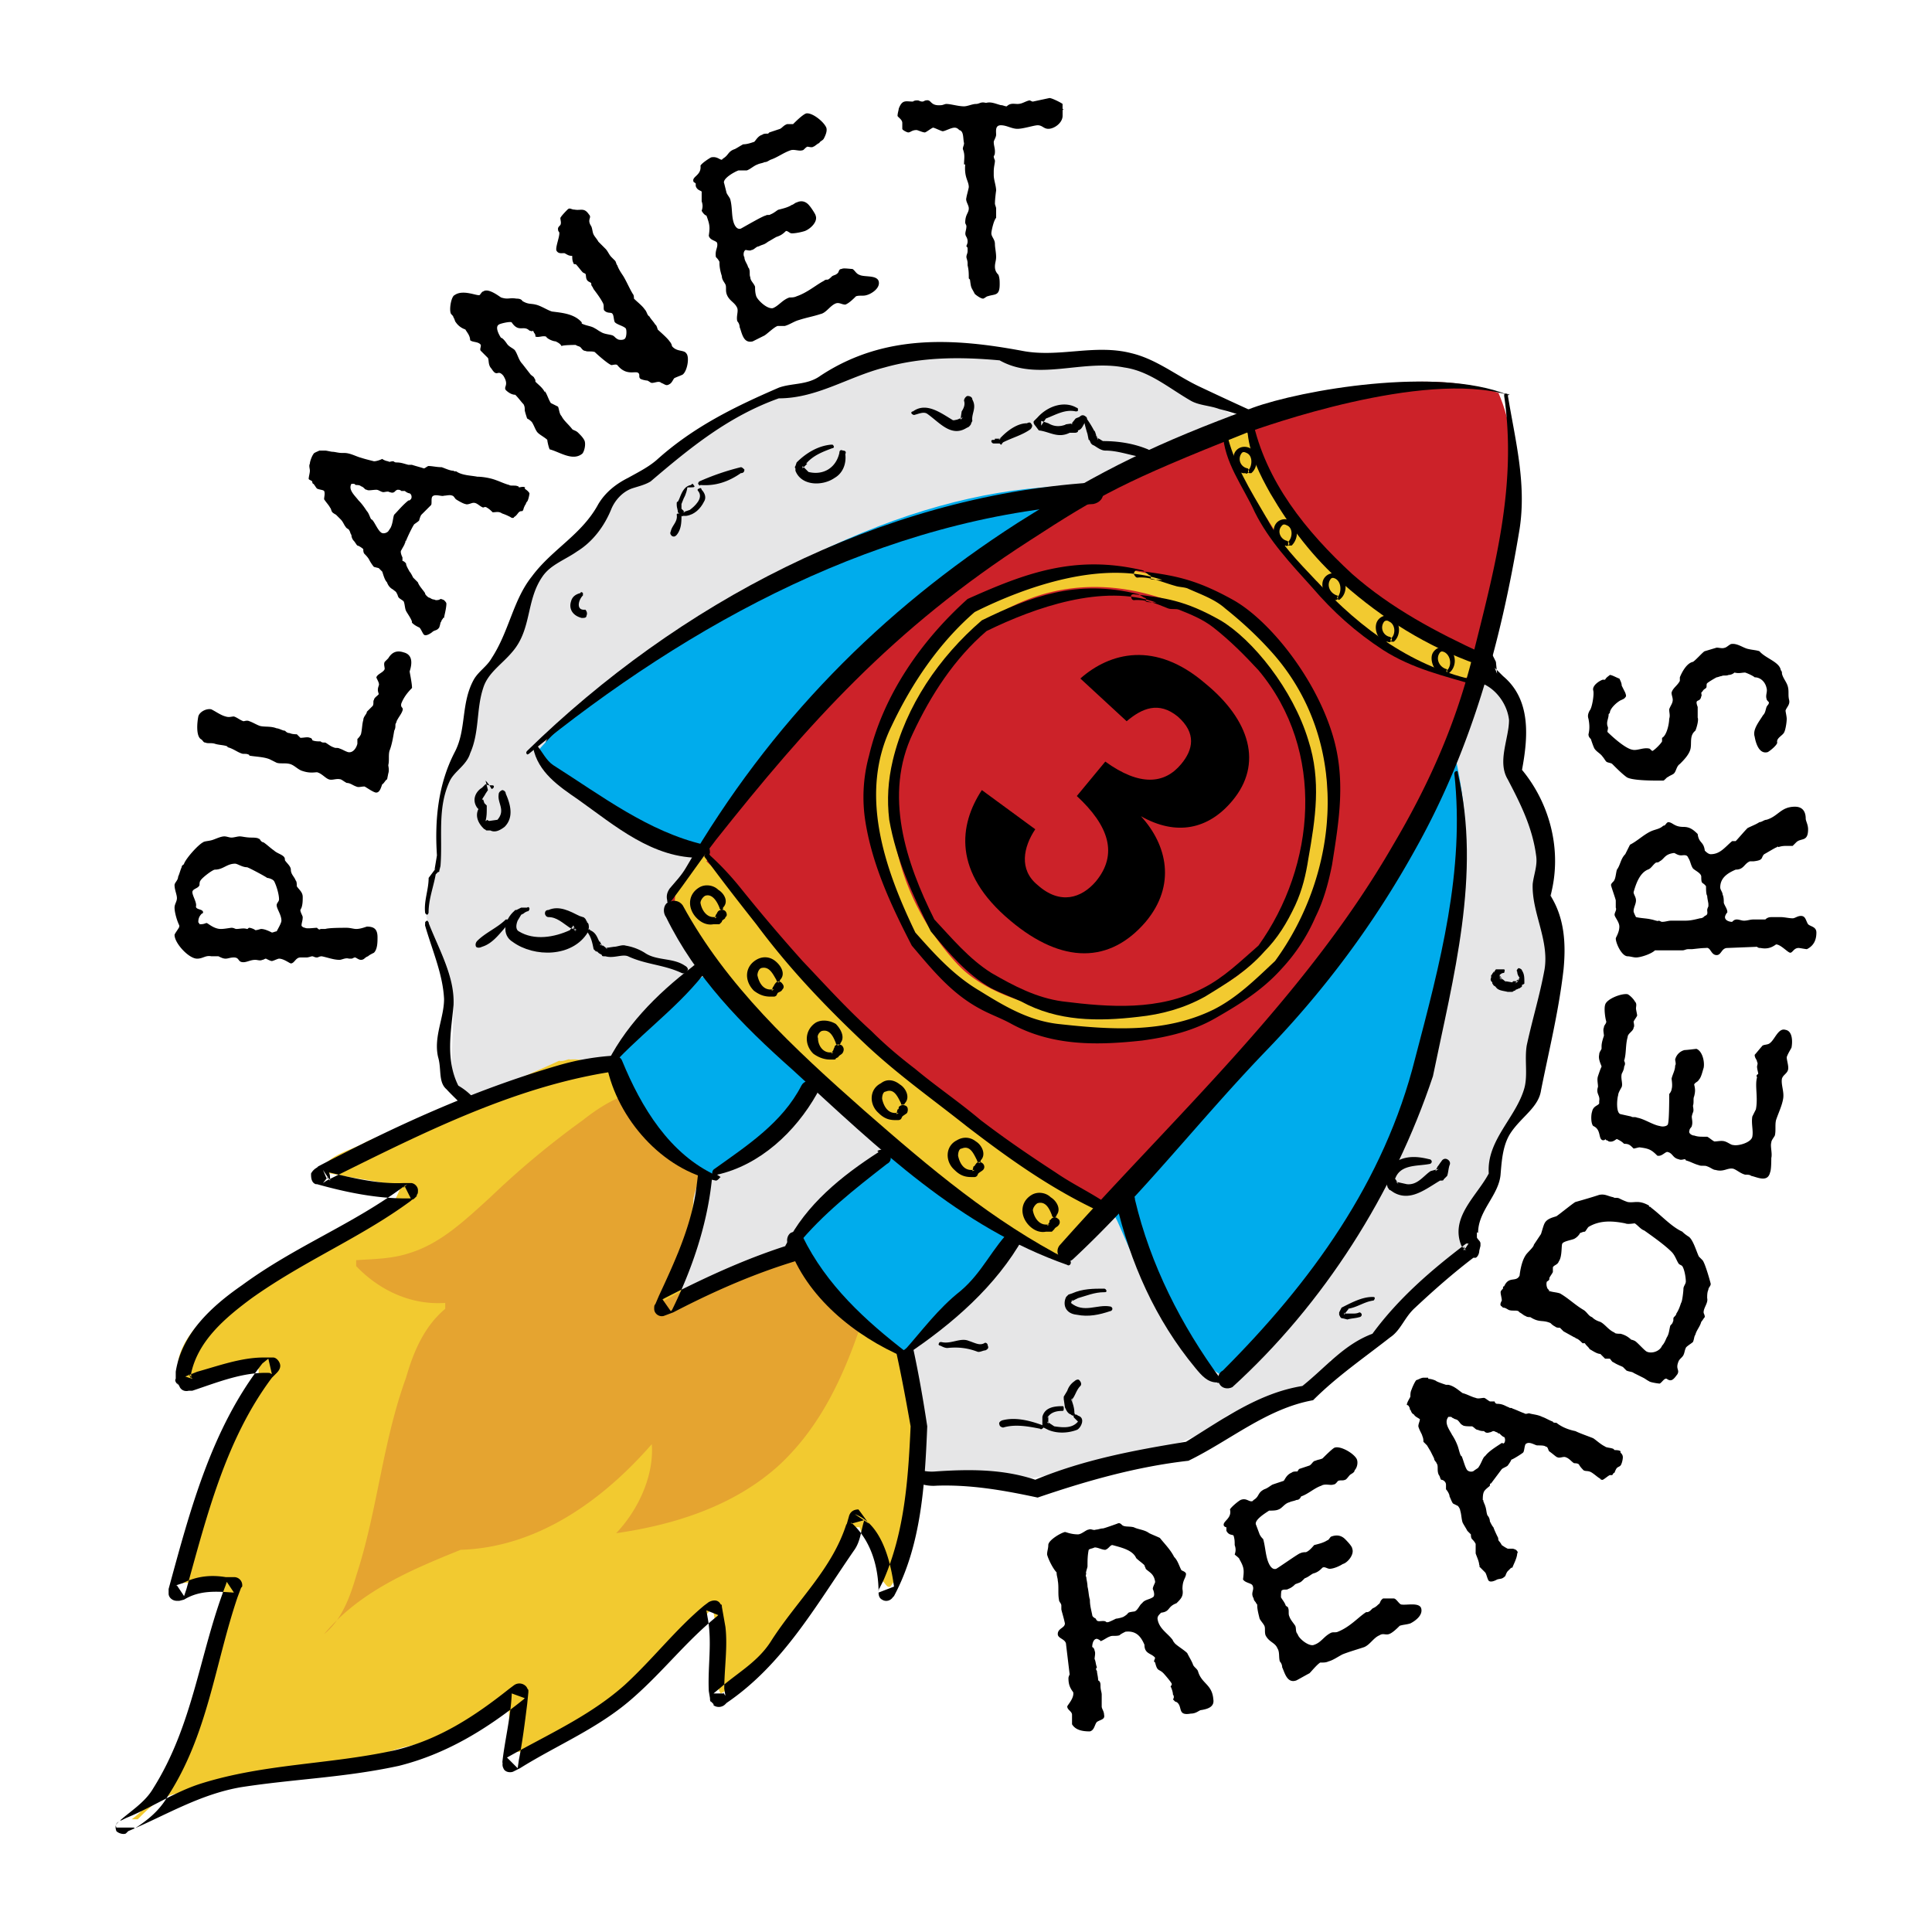
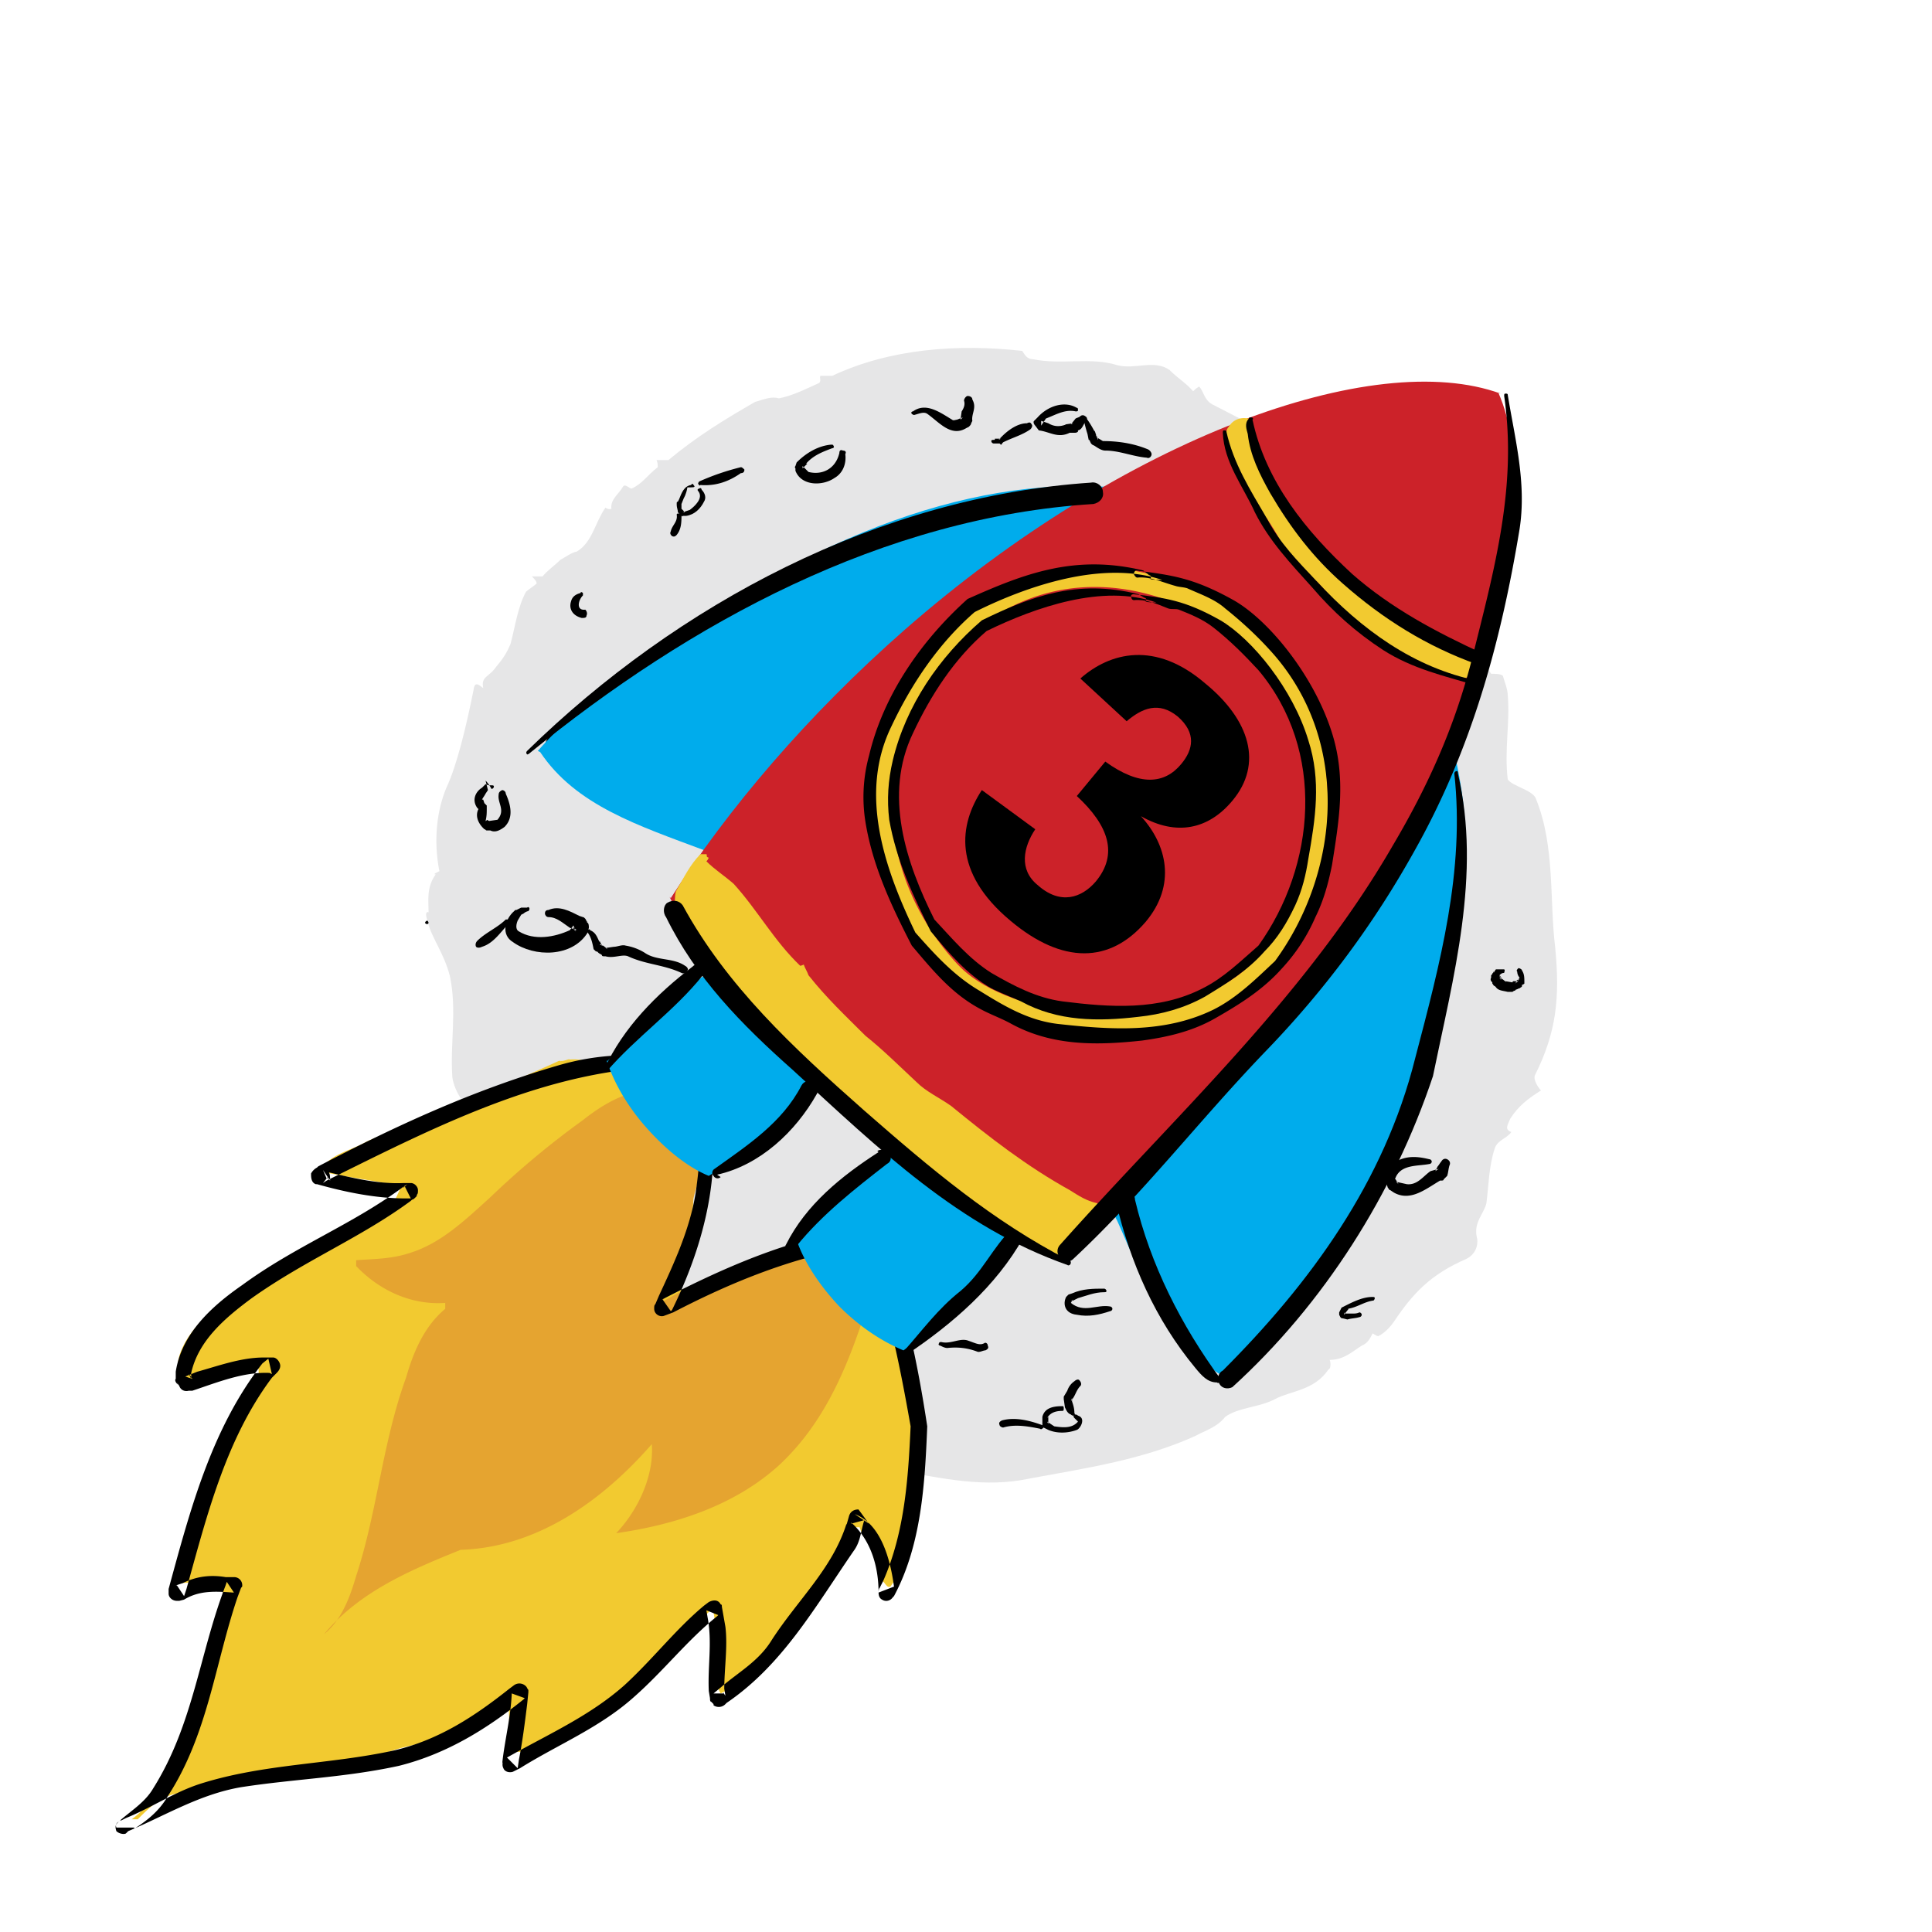
<svg xmlns="http://www.w3.org/2000/svg" width="2500" height="2500" viewBox="0 0 192.756 192.756">
  <path fill-rule="evenodd" clip-rule="evenodd" fill="#fff" d="M0 0h192.756v192.756H0V0z" />
  <path d="M42.643 91.854c-.237-.71-.118-.947.118-.829 0-.118 0 .119 0 0 0-1.184-.236-2.487.711-3.79-.474 0 .592-.355.355-.355-.592-3.079-.237-6.041.711-8.29 1.066-2.25 2.013-6.277 2.724-9.83.118-.947.71-.237.947-.119-.237-1.184.592-1.066 1.303-2.132.71-.829 1.066-1.421 1.421-2.25.474-1.776.711-3.671 1.54-5.211.237-.237.829-.592 1.066-.829 0-.237-.237-.474-.474-.71h1.066c.474-.592 1.185-1.066 1.776-1.658.474-.237 1.066-.711 1.658-.829 1.54-.948 1.777-2.843 2.843-4.382 0 0 .237.236.593.118-.119-.948.71-1.421 1.185-2.25.236-.237.592.237.829.237 1.066-.474 1.54-1.303 2.606-2.132 0-.237 0-.474-.119-.71h1.185c2.843-2.369 5.567-4.027 8.646-5.803.829-.237 1.658-.592 2.369-.355 1.303-.236 2.724-.947 4.027-1.539.237-.237 0-.474.119-.711h1.184c5.804-2.724 12.555-3.198 18.952-2.487.236.355.473.829 1.066.829 2.842.593 5.803-.237 8.408.593 1.777.474 3.672-.593 5.213.474.828.829 1.658 1.303 2.367 2.131.238-.237.238-.237.594-.474.473.474.473 1.303 1.303 1.776 2.133 1.066 3.908 2.132 6.158 2.842 1.186.829 2.725 1.896 4.027 3.198 1.658 1.658 2.961 2.961 4.264 4.5.475.474.83 0 1.066 0 1.777 3.198 4.146 5.211 6.514 7.58 2.725 2.724 3.791 5.803 5.805 8.764.355 0 1.066 0 1.184.237.119.474.475 1.303.475 1.895.236 2.843-.355 5.448 0 8.409.475.71 2.605 1.065 2.844 2.013 1.895 4.737 1.303 10.067 1.895 14.804.473 4.974.117 8.41-2.014 12.671-.236.475.355 1.305.592 1.541-1.303.828-2.25 1.539-3.08 2.842-.236.592-.592 1.066.119 1.303-.355.592-1.422.83-1.658 1.658-.592 1.777-.592 3.672-.828 5.447-.238 1.066-1.305 1.896-.949 3.436.119.355.119 1.539-1.064 2.131-3.555 1.541-5.33 3.436-7.227 6.277-.236.355-.828 1.066-1.539 1.422-.236 0-.592-.355-.592-.236-.238.473-.475.947-1.066 1.184-.947.592-1.777 1.422-3.197 1.422.117.236.117.947-.119.947-1.422 2.131-3.791 2.131-5.33 2.961-1.539.828-3.672.828-4.975 1.775-.83 1.066-2.133 1.422-2.961 1.895-5.211 2.369-10.779 3.199-16.582 4.264-4.383.947-8.647 0-13.148-.828-1.54-.236-2.606-1.895-4.146-2.133-2.605-.473-5.331.238-7.344-.828-3.435-1.777-5.804-4.738-9.238-6.277-6.87-3.197-11.134-9.238-15.517-15.277 0 0 .237-.236.119-.592-.948-.475-2.25-.119-1.896-1.658-.118-.119-.592-.355-.947-.355-1.303-2.369-1.303-4.738-3.08-6.75v-1.186c-1.066-1.303-2.132-2.605-2.369-4.145-.237-3.436.474-6.633-.237-10.068-.592-2.37-1.895-3.909-2.251-5.568z" fill-rule="evenodd" clip-rule="evenodd" fill="#e6e6e7" />
-   <path d="M23.929 83.446c-.237 0-.592.119-.829.119s-.474-.119-.711-.119c-.355 0-.829.237-1.184.355s-.83.118-.948.237c-.474.237-1.658 1.54-1.895 2.132 0 .118-.237.118-.237.355-.119.237-.237.711-.355.947 0 .356-.355.593-.355.83 0 .474.237.947.237 1.302 0 .355-.237.592-.237.948 0 .474.237 1.303.474 1.776v.119c0 .118-.474.71-.474.829 0 .829 1.421 2.369 2.25 2.369.592 0 .829-.355 1.421-.237h.71c.237.118.474.237.711.237s.473-.119.829-.119c.592 0 .355.474.948.474.355 0 .71-.236 1.184-.236.237 0 .474.118.711 0 .118 0 .237-.119.355-.119.237.119.474.237.592.237s.592-.237.71-.237c.474 0 1.066.474 1.185.474.355 0 .474-.592.947-.592h.592c.237 0 .474-.118.592-.118s.237.118.473.118c.119 0 .237-.118.475-.118.592.118 1.184.355 1.776.355.236 0 .592-.237.947-.119h.237c.118 0 .236-.119.355-.119s.355.237.592.237c.355 0 .355-.237.711-.355.119-.119.355-.237.592-.355.355-.355.355-1.065.355-1.54 0-.829-.355-1.066-1.067-1.066-.354.118-.71.237-1.065.237-.237 0-.592-.119-.948-.119-.474 0-1.777 0-2.132.119h-.474c-.119.119-.237 0-.356-.119-.236 0-1.065.119-1.184 0-.119 0-.355-.118-.355-.237 0-.237.118-.474.118-.829 0-.118-.237-.474-.237-.71l.119-.237c.118-.355.118-.71.118-1.066 0-.474-.355-.71-.592-1.065 0-.237 0-.474-.118-.592-.119-.356-.474-.592-.474-1.066-.119 0 0 0 0 0 0-.355-.474-.71-.593-.947 0-.119 0-.237-.118-.355-.237-.237-.71-.355-.948-.592-.355-.238-.711-.592-1.066-.829 0 0-.118 0-.237-.119-.119-.118-.119-.237-.237-.237-.118-.118-.592-.118-.71-.118-.588-.002-.943-.12-1.18-.12zm-.473 2.724c.236 0 .71.355 1.185.355.118 0 1.895.947 2.013 1.066.119 0 .593.119.711.355.237.474.474 1.303.474 1.777 0 .236-.236.355-.236.592 0 .355.474.947.474 1.54 0 .237-.355.829-.474 1.066-.119 0-.355.118-.474.118-.237-.118-.71-.355-1.066-.355-.119 0-.355.119-.593.119-.118-.119-.473-.237-.592-.237-.118 0-.118.119-.236.119-.355-.119-.711 0-1.066 0-.118 0-.237-.119-.474-.119-.119 0-.711.119-1.066.119-.711 0-1.303-.592-1.421-.592-.119 0-.237.118-.593.118h-.118c0-.118-.118-.118-.118-.236 0-.355.118-.592.355-.829 0 0 .119 0 .119-.119 0-.355-.711-.237-.711-.592.119-.355-.355-1.066-.355-1.421s.593-.355.711-.71c0-.119 0-.355.118-.474.119-.237 1.185-1.066 1.422-1.066.826-.002 1.181-.594 2.011-.594zM40.274 65.088c-.71-.236-1.184 0-1.539.593l-.355.355c-.118.237 0 .474 0 .71-.118.355-.71.474-.829.829 0 .119.355.592.236.829-.118.355-.118.474 0 .829 0 .118-.473.355-.473.592-.119.119 0 .355-.119.592l-.593.592c0 .237-.354.474-.354.829-.119.355-.119.947-.237 1.421-.118.237-.237.355-.355.474v.474c-.118.474-.474.947-.947.829-.355-.119-.474-.237-.829-.355-.237-.119-.355 0-.592-.119-.356-.118-.592-.355-.829-.474-.237 0-.355 0-.474-.118-.237 0-.592 0-.829-.119 0-.118-.119-.237-.237-.237-.237-.118-.593 0-.948 0l-.355-.355c-.118 0-.474 0-.71-.118-.237 0-.355-.118-.474-.237-.237 0-.592-.237-.829-.237-.593-.237-1.185-.119-1.659-.237-.355-.118-.71-.354-1.066-.473-.236-.119-.474 0-.592 0-.355-.119-.593-.355-.948-.474-.237 0-.474.119-.829 0-.474-.118-.948-.474-1.421-.71-.474-.119-1.185.237-1.303.71-.119.593-.237 1.896.236 2.25.237.118.237.355.474.355.237.119.592 0 .948.119.355.119.829.119 1.185.237l.118.118c.474.119.947.474 1.303.592.237.119.474 0 .711.119 0 0 .118 0 .118.118.711.119 1.421.119 2.014.355l.711.355c.355.118.829 0 1.303.118.474.119.829.592 1.303.711.711.237 1.185.118 1.421.118.475.119.83.593 1.185.711.355.118.711-.118 1.185 0 .237.118.355.237.592.355.355 0 .592.237.948.355.237.119.474 0 .829 0 .236.119.711.474 1.066.592.474.118.592-.592.71-.829.119 0 .355-.474.474-.474l.119-.592c.118-.355 0-.71 0-.829.118-.474 0-.948.118-1.421.237-.592.355-1.303.474-2.013.119-.237.119-.355.119-.592 0-.118.118-.236.118-.355.237-.474.474-.71.592-1.066s-.236-.237-.118-.711c.236-.592.592-1.066 1.065-1.54 0-.474-.236-1.54-.236-1.658.233-.708.352-1.655-.596-1.893zM52.356 48.626c-.119-.118-.474 0-.592 0 0-.118-.119-.118-.119-.118-.237-.119-.711 0-.829-.119-.474-.119-.947-.355-1.303-.474-.593-.236-1.421-.355-1.895-.355-.592-.119-1.421-.119-2.014-.474-.118-.118-.237 0-.356-.118-.354 0-.829-.237-1.184-.355-.474 0-.948-.118-1.303-.118-.118 0-.355.237-.474.237-.355-.119-.829-.237-1.185-.355h-.355c-.474-.119-.71-.237-1.185-.237-.237 0-.237-.118-.355-.118-.237 0-.355.118-.474 0-.119 0-.474-.119-.593-.237-.237.118-.592.237-.829.237-.474-.119-.948-.237-1.303-.355-.474-.119-1.066-.474-1.658-.474h-.237c-.355 0-.71-.118-.947-.118-.118 0-.592-.119-.71-.119h-.593c-.237.119-.592.237-.592.355-.119.119-.355.711-.355.947-.119.237 0 .474 0 .711s-.119.592-.119.829c.119.118.237.118.355.237 0 0 0 .237.119.237.118.119.236.355.354.474.237.118.593.118.711.237.119.237 0 .592 0 .829.237.355.474.592.592.83.119.118.119.355.237.473.119.119.355.237.355.237l.474.474c.237.237.355.592.474.711.119.237.355.237.355.355.119.118.119.355.237.474 0 .237.118.474.236.592.119.118.237.355.355.473.119 0 .474.237.593.355 0 .119 0 .355.118.474.119.118.355.355.474.592.118.236.355.592.474.71l.473.118.355.355c.119.355.237.829.474 1.066.119.355.355.592.592.71.118.119.355.237.355.355.119.119.119.355.237.474.119.119.355.237.473.355.119.237.119.71.237.947s.474.71.592 1.066v.119c.237.237.474.355.711.473.119 0 .355.593.474.711.237.237.829-.237.829-.237.237-.237.474-.119.711-.474 0 0 .119-.355.119-.473.118-.119.118-.355.237-.355 0-.119 0-.119.119-.119 0-.118.237-.947.237-1.421 0-.118-.119-.237-.237-.355 0 0-.237-.118-.355-.118-.119.118-.355.118-.474.118-.237-.118-.237 0-.593-.237-.119 0-.237-.118-.355-.237-.119-.118-.119-.237-.119-.237-.237-.355-.592-.71-.71-1.066l-.474-.474c-.119-.237-.237-.473-.355-.592-.119-.237-.355-.592-.355-.829-.119-.119-.237-.237-.355-.237v-.355c-.118-.237-.236-.592-.118-.71.118-.237.355-.592.355-.711.119-.119 0-.237.119-.237.237-.592.711-1.54.829-1.658 0 0 .355-.237.474-.355 0 0 .119-.474.237-.592l.947-.947c.118-.118 0-.592.118-.829.237-.355.948 0 1.185-.118.237 0 .592-.118.829 0 .118 0 .236.237.355.355.355.237.829.474.947.474.237.118.592-.119.829-.119.355 0 .592.355.947.474 0 0 .237-.119.355 0 .237.118.474.355.592.473.355 0 .592-.118.947.119.355.118.593.237.829.355.119.118.356.118.356 0 .236-.119.355-.355.474-.474.118-.118.237-.118.355-.118 0 0 .118-.119.118-.237 0 0 .119-.355.237-.474 0-.119.118-.237.118-.237.119-.119.237-.71.237-.829-.119-.237-.355-.355-.474-.474.006-.118.124-.118.006-.118zm-11.489.593c.236.119.236.474.118.592-.118.119-.118.119-.237.119-.592.474-1.066 1.066-1.421 1.421-.118.237-.118.829-.355 1.303l-.237.355c-.237.237-.593.237-.711.118-.355-.236-.71-1.184-.947-1.303-.119 0-.237-.592-.475-.829-.236-.355-.473-.71-.829-1.066-.355-.474-1.066-1.066-.71-1.658h.236c.119 0 .119.119.237.119s.355 0 .474.119c.355.118.355.355.592.355.119.119.593 0 .948 0 .236 0 .474.237.711.237.118 0 .474-.118.592 0 .119 0 .237.119.474 0 .119-.118.237-.237.355-.237s.237 0 .355.119h.355c.119.117.356.236.475.236zM58.751 21.387c-.474-.71-.829-.355-1.421-.474-.355 0-.474-.237-.711 0-.119.119-.592.592-.711.829 0 .237.119.474 0 .71-.118.118-.236.237-.236.355 0 .119 0 .237.118.355.118.355-.474 1.658-.237 1.895.237.355.711.119.829.237.237.118.355.236.71.236 0 .237 0 .474.119.711 0 .118.119.118.237.118.237.237.474.592.71.829l.237.119c.118.118 0 .473.237.71.118.118.237.118.355.237 0 .118 0 .237.119.355l.119.237c.355.474.711.947.947 1.421.119.237 0 .593.119.711.355.355.711.118.829.355.119.119.119.71.237.829.236.237.829.355 1.065.592.119.118.119.947-.118 1.066-.118.119-.592.119-.711 0-.236-.119-.236-.237-.474-.355-.355-.119-.829-.119-1.184-.355-.237-.119-.355-.237-.592-.355-.356-.237-.83-.237-1.303-.474v-.119c-.71-.829-1.895-.947-2.843-1.066-.354 0-1.184-.592-1.776-.71-.474-.119-.711 0-1.303-.355-.119-.237-.474-.237-.593-.237-.71-.119-.829.119-1.54-.119-.355-.237-1.303-.947-1.777-.592-.118 0-.237.237-.355.355-.236.119-1.658-.592-2.487 0-.355.119-.592 1.54-.355 1.895.119.119.236.237.236.355.119.119.119.355.238.474.237.355.592.592.947.71.118.237.474.592.474 1.066.236.236.828.118 1.065.474v.118c0 .118-.119.355 0 .474l.711.711c.118.236 0 .711.355 1.066.592.947.592 0 1.185.71.592.947 0 1.066.237 1.421.237.237.592.474.948.474.355.355.592.71.829.947.119.237.119.355.119.592 0 .118.236.829.236.829.237.118.355.237.474.355.237.355.355.829.592 1.065.237.237.711.474.947.711 0 .118.119.71.237.947.947.237 2.25 1.185 3.198.474.237-.118.474-1.065.237-1.421-.119-.237-.355-.474-.592-.711-.237-.236-.474-.236-.592-.355-.355-.474-.829-.829-1.066-1.303-.237-.236-.237-.71-.355-.947l-.711-.355c-.237-.355-.355-.829-.592-1.184v.119c-.237-.474-.593-.711-.948-1.066 0-.118 0-.236-.119-.355 0-.119-.237-.237-.355-.355l-.829-1.066c-.355-.355-.474-.947-.711-1.303-.118-.237-.592-.355-.829-.71s-.474-.592-.592-.592c-.237-.355-.592-1.066-.237-1.303.119-.118 1.184-.355 1.303-.237.711 1.066 1.185.237 1.777.829.118 0 .237.119.355 0l.118.237c.119.118.119.237.119.355.355.118.71-.119 1.066 0 .118.237.71.474.947.474.237.118.474.237.592.474.119-.118 1.421-.118 1.421-.118.118.118.355.118.474.236.119.119.237.355.474.355.237.119.592 0 .948.119.237.237 1.303 1.184 1.658 1.303.118 0 .473-.119.592 0 .948 1.184 1.896.474 2.132.829.119.119 0 .355.119.474 0 .119.592.237.71.237.119 0 .355.237.474.237.355 0 .71-.237.948 0 .355.118.474.355.829.118.237-.118.355-.474.474-.592.237-.119.592-.237.829-.355.474-.355.711-1.777.355-2.132-.237-.355-.948-.119-1.421-.711 0-.118-.119-.355-.237-.474-.237-.355-.948-.947-1.185-1.185 0 0-.119-.474-.237-.474-.118-.237-.474-.592-.592-.829-.237-.119-.237-.474-.474-.71-.237-.355-.711-.711-1.066-1.066 0-.119 0-.355-.118-.474-.355-.592-.592-1.185-.947-1.776-.237-.355-.474-.711-.593-1.066-.119-.119-.119-.355-.236-.474l-.355-.355c-.237-.237-.355-.592-.593-.829l-.71-.71c-.118-.237-.355-.474-.474-.711s-.119-.592-.237-.829c-.472-.709.12-.827-.236-1.182zM87.652 28.019c-.236-.592-1.421-.355-1.895-.592-.355-.118-.474-.474-.711-.592-.237 0-.947-.118-1.066 0-.355 0-.237.355-.474.474-.118.118-.236.118-.474.237-.118.118-.355.355-.474.355s-.237 0-.355.119c-.71.355-1.658 1.184-2.724 1.54-.237.118-.474.118-.71.118-.711.237-1.066.83-1.658 1.066-.592.119-1.54-.829-1.658-1.185-.119-.355-.119-.71-.119-.948-.119-.355-.474-.592-.474-.947-.118-.237 0-.592-.118-.829 0-.118-.118-.118-.118-.236-.119-.355-.355-.592-.355-.948-.119-.119-.119-.592.119-.71.118 0 .473.118.592 0 .236 0 .474-.355.71-.355.474-.237.474-.119.948-.474.236-.119.592-.355.829-.474.355-.119.592-.237.948-.592.237 0 .355.237.592.237.355 0 .948-.119 1.303-.237.592-.237 1.303-.948 1.066-1.54 0-.119-.474-.829-.592-.948-.355-.474-.829-.592-1.303-.355-.119 0-.355.237-.474.237-.355.237-.829.355-1.303.474-.119 0-.474.355-.829.474-.118.119-.355 0-.474.119-.237 0-2.25 1.184-2.487 1.302-.355.119-.592-.237-.711-.592-.236-.71-.118-1.54-.355-2.369-.119-.237-.237-.355-.355-.592l-.237-.948c-.237-.474 1.066-1.184 1.421-1.303h.829c.355-.118.71-.474 1.066-.592.237-.119.474-.119.711-.237.237 0 .355-.119.592-.237.71-.237 1.303-.711 2.014-.948.355-.118.829.119 1.184 0 .119 0 .237-.237.474-.355.119 0 .474.118.592 0 .119 0 .474-.355.592-.355.119-.237.355-.237.474-.474s.355-.711.237-1.066c-.237-.592-1.422-1.54-2.014-1.421-.355.118-1.066.829-1.303 1.066h-.592c-.355.119-.474.355-.711.474l-1.066.355-.118.118c-.237 0-.474 0-.593.119-.474.118-.71.71-.829.71-.355.119-.71.237-1.066.237-.237.119-.592.355-.829.474-.711.237-.592.592-1.184.947l-.119.119c-.237 0-.474-.355-1.066-.237-.237.119-.947.592-1.066.829.119.948-.83 1.066-.71 1.54 0 .118.118.118.236.236v.237c.119.474.593.474.593.592v.947c.118.355.118.592 0 .948.118.236.355.474.473.474.355.947.355 1.184.237 2.013.118.474.71.474.829.711.119.474-.236.711-.118 1.421.118.119.237.237.355.474v.119c0 .474.118.947.237 1.303 0 .355.237.592.355.829.119.237 0 .592.119.948.237.71.829.829 1.066 1.421.119.355-.118.829 0 1.302a.902.902 0 0 1 .237.592c.236.592.355 1.658 1.303 1.421l1.185-.592c.355-.237.947-.829 1.302-.947h.711c.474-.119.948-.474 1.421-.592.71-.237 1.421-.355 2.132-.592.592-.118.948-.829 1.54-1.066.355-.118.592.119.948.119.355-.119.829-.592 1.066-.829.355-.119.71 0 1.066-.119.472-.119 1.42-.712 1.183-1.422zM106.129 10.964l-.117-.118v-.474c-.119-.118-1.066-.592-1.303-.592l-1.658.355c-.119 0-.238-.118-.355-.118-.475.118-.711.355-1.186.355-.355 0-.709-.118-1.064.236-.238 0-.355-.118-.594-.118-.473-.118-.947-.355-1.42-.236h-.119c-.475-.119-.592.118-.947.118s-.83.236-1.185.236c-.592 0-1.303-.236-1.776-.236-.119 0-.355.118-.474.118-1.185.118-.947-.592-1.54-.474-.118 0-.237.118-.355.118-.237 0-.355-.118-.474-.118s-.355 0-.474.118c-.711 0-1.066-.236-1.421.711 0 .118-.119.474-.119.71 0 .118.474.355.474.71v.592c0 .119.474.355.592.355.237 0 .355-.237.83-.237.118 0 .592.237.829.237.118 0 .71-.474.829-.474s.829.355.948.355c.236 0 .829-.355 1.185-.355.236 0 .355.118.473.237.474.118.355.829.474 1.303 0 .237-.119.355-.119.592.237.592.119.947.119 1.54h.119c-.119 1.303.355 1.658.355 2.25 0 .119-.237.948-.237 1.066-.118.355.237.71.237 1.065 0 .474-.355.592-.355 1.421 0 .119.118.237.118.355 0 .474-.237.711 0 1.066.119.237.119.355.119.474 0 .237-.119.355-.119.474.119.119.119.119.119.237v.237c0 .237-.119.355-.119.592 0 .119.119.355.119.592v.237c.118.474.118.829.118 1.302l.119.119c.119.948.119.71.474 1.421.119.118.592.474.83.474.117 0 .355-.237.473-.237.711-.237 1.186 0 1.186-1.185 0-.355 0-.592-.119-.947-.236-.237-.355-.474-.355-.829s.119-.592.119-.948c0-.474-.119-.947-.119-1.303 0-.474-.355-.711-.355-1.066 0-.237.236-1.303.475-1.54v-.948c0-.118-.119-.355-.119-.474 0-.474.119-1.303.119-1.303 0-.474-.238-1.066-.238-1.54v-.356c0-.474.119-.829.119-1.066 0-.118-.119-.237-.119-.474.119-.118.119-.355.119-.474 0-.355-.119-.592-.119-.948 0-.118.238-.474.238-.71 0-.355-.119-.947.473-.947.594 0 1.066.355 1.658.355s1.658-.355 2.014-.355c.475 0 .592.355 1.066.355.592 0 1.422-.592 1.422-1.303v-.592h.112v.007zM121.055 169.547c-.119-1.539-1.186-1.539-1.541-2.842-.119-.238-.355-.355-.475-.592-.117-.355-.355-.711-.592-1.186-.355-.355-1.184-.828-1.303-1.064-.117-.119-.117-.238-.236-.357-.475-.592-1.303-1.064-1.422-2.012 0-.238.119-.355.355-.594.947-.117.592-.592 1.541-.947.473-.473.709-.711.592-1.42 0-.947.355-1.066.355-1.541-.119-.236-.355-.236-.475-.355-.236-.473-.355-.947-.711-1.303-.355-.709-.947-1.303-1.422-1.895-.236-.117-.828-.355-1.064-.473-.475-.355-1.066-.355-1.541-.592-.473-.119-.947 0-1.184-.238-.119-.117-.236-.236-.475-.117 0 0-1.303.473-1.42.473-.238 0-.475.119-.711.119-.238.117-.475-.119-.711 0-.236 0-.711.473-1.066.473-.711 0-1.184-.236-1.303-.236-.475.119-1.658.83-1.658 1.303 0 .355-.119.592-.119.947.119.475.592 1.422.947 1.777 0 .355.119.592.119.828.119.592 0 1.303.119 1.895 0 .238.236.355.236.594v.355c0 .117.236.828.355 1.42 0 .475-.711.475-.711 1.066 0 .473.83.473.83 1.066l.355 2.961s-.119.236-.119.355c0 .592.119.947.475 1.42.117.592-.594 1.303-.594 1.422 0 .355.475.475.475.828v.947c.355.594 1.066.711 1.777.711.473-.117.473-.711.709-.947.355-.236.83-.236.711-.711 0-.354-.236-.592-.236-.828v-1.186c0-.236-.119-.473-.119-.828 0-.236 0-.475-.236-.592 0-.355-.119-.711-.119-.947-.117-.119-.117-.238 0-.355-.117-.236-.117-.592-.236-.83 0-.236.119-.592 0-.828 0-.119-.119-.355-.236-.355 0-.355.117-.83.473-.83 0 0 .355.119.355.238.355-.119.594-.355.947-.475.238-.117.594 0 .949-.117.117-.119.354-.238.592-.355 1.066-.119 1.539.473 1.895 1.303 0 .947.711.828 1.066 1.303l-.119.355.119.117c.236.947.355.592.828 1.066.119.119.83.947.83 1.066 0 .117 0 .117-.119.236.119.236.238.592.238.828.117.119.117.355 0 .475l.236.236s.119 0 .236.119c.475.475 0 1.303 1.303 1.066.592 0 .83-.355 1.066-.355.714-.118 1.306-.354 1.189-1.065zm-5.805-11.725c0 .119-.236.473-.236.711.117.236.236.709 0 .828-.355.236-.83.236-1.066.592-.236.119-.475.83-.83.83-.828.117-.355.117-.947.473-.119.119-.711.238-.828.238-.238.117-.711.355-.83.355h-.117c-.119-.119-.238-.119-.355-.119-.355 0-.594.119-.711-.236-.238-.119-.355-.238-.355-.355-.119-.592-.236-.947-.236-1.541-.119-.355-.119-.828-.238-1.303 0-.354-.117-.709-.117-.947-.119-.117 0-.355 0-.355-.119 0 .117-.592.117-.711 0-.592 0-1.064.119-1.656.119-.119.355-.119.592-.238.355 0 .711.238 1.066.238.355-.119.473-.475.711-.475.828.236 2.014.475 2.369 1.303.236.236.592.475.828.711 0 .117.119.236.119.355.353.355.826.472.945 1.302zM141.781 160.428c-.236-.592-1.539-.236-2.014-.355-.236-.119-.473-.592-.711-.592h-1.066c-.354.236-.236.473-.473.592-.119.119-.236.236-.475.355-.117 0-.355.355-.473.355-.119.117-.238 0-.355.117-.711.475-1.541 1.422-2.725 1.896-.236.117-.475 0-.711.117-.711.355-.947.949-1.658 1.186-.473.236-1.539-.594-1.658-1.066-.236-.236-.117-.592-.236-.83-.236-.354-.475-.592-.592-.947-.119-.236 0-.592-.119-.828 0-.119-.119-.119-.236-.236-.119-.355-.355-.594-.475-.83 0-.236 0-.711.119-.711.236-.117.473 0 .592-.117.355-.119.592-.355.711-.475.592-.236.475-.117.947-.592.355-.119.592-.355.83-.475.473-.117.709-.355.947-.592.236-.119.473.119.711.119.354 0 .947-.238 1.303-.475.473-.117 1.184-.947.947-1.539 0-.236-.594-.828-.711-.947-.355-.355-.83-.475-1.422-.236-.117.117-.236.355-.355.355-.355.236-.828.354-1.303.473-.117.119-.473.592-.828.711-.119 0-.355 0-.592.117-.119 0-2.133 1.422-2.371 1.541-.354.117-.592-.238-.709-.475-.355-.711-.355-1.658-.592-2.486-.119-.119-.238-.236-.355-.475l-.355-.947c-.238-.473.947-1.184 1.303-1.422.355 0 .709 0 .947-.117.355-.119.592-.592 1.066-.711.236-.119.473-.119.711-.236.236 0 .355-.119.473-.355.711-.236 1.303-.83 2.014-1.066.355-.236.947 0 1.184-.117.238 0 .355-.238.475-.355.236-.119.475 0 .711-.119.117 0 .355-.355.473-.475.119-.117.475-.236.475-.473.236-.236.355-.711.236-1.066-.236-.592-1.658-1.422-2.25-1.184-.236.117-.947.828-1.184 1.064-.238.119-.475.119-.711.238-.236 0-.355.355-.592.473-.355.119-.711.238-1.066.355 0 .119-.119.119-.119.238-.236 0-.473 0-.592.117-.592.236-.711.83-.83.83-.355.117-.711.236-1.064.355-.238.117-.475.354-.83.473-.711.355-.473.711-1.066 1.066l-.117.117c-.355.119-.594-.354-1.186-.117-.236.117-.947.711-1.064.947.236.947-.83 1.184-.594 1.658 0 0 .119.119.238.119v.353c.236.475.592.355.711.475.117.355.117.592.117.947.119.355.119.592 0 .947.119.119.475.355.475.475.473.828.473 1.064.355 2.014.236.355.828.355.947.592.236.473-.238.711.117 1.303 0 .236.238.355.238.473.117.119.117.119.117.238 0 .355.119.828.238 1.303.117.236.355.473.473.709.119.238 0 .594.119.949.355.711.947.711 1.184 1.303.236.355.119.828.236 1.303a.899.899 0 0 1 .238.592c.236.473.473 1.658 1.422 1.303.236-.119 1.064-.592 1.303-.711.236-.236.709-.828 1.064-1.066.355 0 .594 0 .83-.117.473-.119.947-.475 1.422-.711.592-.236 1.42-.475 2.131-.711.592-.236.947-.947 1.541-1.184.354-.238.592 0 .947-.119s.828-.592 1.066-.83c.354-.117.709-.117 1.064-.236.475-.237 1.304-.828 1.067-1.539zM161.68 144.795c-.117-.119-.473-.119-.592-.119l-.119-.119c-.236-.117-.711-.117-.828-.236-.475-.236-.83-.592-1.186-.828-.592-.238-1.303-.475-1.775-.711-.594-.119-1.303-.355-1.896-.83-.117 0-.354 0-.354-.117-.355-.119-.711-.355-1.066-.475-.475-.236-.947-.236-1.303-.355-.119 0-.355.119-.475 0-.355-.117-.828-.355-1.184-.473-.119-.119-.238 0-.355-.119-.355-.119-.594-.355-1.186-.355-.117 0-.236-.119-.236-.236h-.475c-.236-.119-.473-.355-.592-.355-.236 0-.592.119-.828 0-.475-.119-.83-.355-1.303-.475-.355-.236-.83-.709-1.422-.828h-.236c-.355-.119-.711-.236-.949-.355-.117-.119-.592-.236-.709-.236-.119 0-.119 0-.119-.119h-.475c-.236 0-.592.236-.709.236-.119.119-.355.594-.475.947-.119.238-.119.475-.119.711-.117.238-.355.592-.355.83.119 0 .238.117.238.236.117 0 0 .236.117.236.119.238.119.355.355.475.119.236.475.355.592.475 0 .236-.236.592-.117.828.117.355.355.711.355.828.117.238.117.475.117.594.119.117.238.236.355.354l.355.594.355.709c0 .238.236.355.236.475.119.119.119.355.119.475 0 .236 0 .473.119.709.117.119.117.355.236.475.236 0 .475.236.475.475v.473c.117.119.355.475.355.711.117.236.236.592.354.711l.475.236c.119.119.236.355.236.473.119.355.119.83.238 1.186.117.236.355.592.473.828.119.119.236.238.355.355 0 .119 0 .355.119.475.117.119.236.236.355.473v.947c.117.355.355.83.355 1.186.117 0 0 .117 0 .117l.592.594c.119.117.236.711.355.828.236.238.828-.117.828-.117.355-.119.475 0 .83-.355 0 0 .117-.355.236-.475l.236-.236c.119-.119.119-.119.238-.119 0-.119.473-.947.473-1.422.119-.117 0-.236-.117-.354 0 0-.238-.119-.355-.119h-.475c-.236-.119-.236-.119-.592-.355 0 0-.119-.236-.236-.355-.119-.117-.119-.236-.119-.355-.119-.236-.355-.711-.475-1.064-.117-.119-.236-.355-.355-.594a.904.904 0 0 0-.236-.592c-.117-.236-.117-.711-.236-.947 0-.119-.119-.236-.119-.355-.117-.119 0-.236-.117-.236 0-.236 0-.592.117-.83.119-.236.475-.473.592-.592 0-.117 0-.236.119-.236l1.066-1.422c.117-.117.473-.236.592-.355 0 0 .355-.473.355-.592.119 0 1.066-.592 1.184-.711.119-.117.119-.592.238-.828.355-.355.947.117 1.184.117.355 0 .711 0 .83.119.236 0 .236.355.355.475.355.236.709.592.828.592.236.117.592-.119.83 0 .354.117.592.473.828.592.119 0 .355 0 .475.119.117.236.355.473.473.592.238.119.475 0 .83.236s.592.475.828.592c0 .119.238.119.238.119.236-.119.473-.355.711-.475h.236c.117-.117.117-.236.236-.236 0 0 .119-.355.236-.473.119-.119.238-.119.355-.238.119-.117.238-.592.238-.828s-.119-.355-.238-.475l.007-.126zm-11.608-1.422c.119.119.119.475 0 .592-.119.119-.119 0-.236 0-.711.475-1.303.83-1.658 1.303-.236.119-.355.711-.711 1.186l-.355.236c-.236.236-.592.119-.711 0-.236-.236-.473-1.303-.592-1.422-.119 0-.236-.592-.355-.947a5.48 5.48 0 0 0-.592-1.184c-.236-.475-.83-1.186-.355-1.777h.236c.119 0 .119.119.236.119.119.119.357.119.475.236.236.236.236.355.475.475.117.117.592.117.947.117.236.119.355.355.592.355.236.119.475.119.592.119.119.117.238.236.592.117.119 0 .238-.117.355-.117.119 0 .238.117.355.117.119.119.119.119.238.119.117.12.353.356.472.356zM164.523 120.279c-1.066-.592-1.422-.238-2.133-.355a5.73 5.73 0 0 1-.828-.355c-.238-.119-.475 0-.594-.119-.592-.117-.828-.355-1.42-.236-.711.236-1.541.475-2.369.711-.238.117-1.541 1.184-1.896 1.42-.354.119-.947.238-1.184.711-.119.236-.236.711-.355 1.066l-.711 1.066c0 .236-.711.828-.828 1.066-.475.709-.594 2.012-.594 2.012-.354.711-1.064 0-1.539 1.066-.119 0-.119.119-.119.236-.117.119-.236.238-.236.355 0 .236.119.592.119.83-.119.236-.236.473 0 .592l.117.119c.238 0 .355.117.594.236.355.117.711 0 .947.117l.117.119c.238.119.475.355.594.355.117.119.355.119.473.119.947.592 1.186.236 2.014.592.119.117.238.236.475.355.117.117.355.117.473.117l.355.355 1.066.592c.119 0 .119.119.236.119.238.119.355.236.594.475h.236c.119.236.355.355.473.592.238.117.711.473 1.066.473l.475.475h.475c.117.119.236.355.354.355.355.236.711.355.949.473.117.119.236.238.354.355.238.119.594.119.711.238l.947.473c.238.119.355.236.594.355.117.119.947.236 1.064.236.238-.117.475-.592.711-.473.475.355.711 0 1.066-.475.236-.473-.236-.473.119-1.303.117-.236.355-.355.473-.592.119-.236.119-.475.238-.711 0-.117.592-.473.709-.592.119-.236.119-.592.238-.711.117-.473.473-.828.592-1.303.119-.117.236-.355.355-.473 0-.238-.119-.355-.119-.475 0-.473.475-.947.355-1.422 0-.236 0-.592.119-.828 0-.236.236-.355.236-.592-.117-.475-.592-2.133-.828-2.369-.119-.119-.238-.236-.355-.355-.238-.473-.594-1.775-1.066-2.014-.355-.236-.475-.355-.592-.473-1.066-.475-2.133-1.658-3.08-2.369-.119-.119-.119-.119-.236-.119v-.112h-.001zm-1.421 1.776c.355.236.592.592.947.711.83.592 2.014 1.422 2.725 2.133.355.355.475.828.711 1.184.117.119.236.119.355.236.236.355.355 1.186.355 1.539 0 .238-.238.475-.238.711 0 .238-.117 1.303-.236 1.422-.119.355-.236.711-.473 1.066 0 .117-.119.236-.238.355-.117.117 0 .355-.117.473 0 .119-.119.236-.238.355-.117.355-.117.83-.355 1.184-.117.238-.236.594-.473.83-.238.592-1.066.828-1.541.592-.236-.119-.947-.947-1.184-1.066 0 0-.236-.117-.355-.117a2.263 2.263 0 0 0-1.066-.592c-.117 0-.592 0-.592-.119-.592-.236-.947-.83-1.422-1.066-.355-.117-.592-.236-.828-.473-.355-.119-.475-.475-.83-.711-.828-.475-1.539-1.186-2.369-1.658-.355-.119-.709-.119-1.064-.236 0 0-.119 0 0-.119-.238 0-.355-.592-.238-.83 0 0 .238-.117.238-.236v-.117c.117-.238.236-.355.355-.594v-.473c.117-.236.473-.236.592-.592.355-.475.236-1.658.355-1.777.117-.236.947-.355 1.184-.473.236-.119.475-.355.592-.594.119 0 .238-.117.475-.117.119-.119.236-.355.355-.475 1.184-.711 2.486-.592 3.672-.355.235.118.826-.001.946-.001zM178.145 102.75c-.711-.236-1.066.947-1.541 1.303-.236.238-.711.119-.828.355-.119.119-.592.711-.711.83 0 .355.236.473.236.711.119.117 0 .354 0 .473 0 .236.119.592.119.711-.119.117-.236.117-.119.355-.236.828.119 2.014-.117 3.197-.119.236-.238.475-.355.711-.119.711.117 1.422 0 2.014-.119.592-1.422.947-1.896.828-.236 0-.473-.236-.828-.355-.355-.117-.711 0-1.066 0-.236-.117-.473-.355-.711-.473h-.355c-.355 0-.592 0-.947-.119-.236 0-.592-.236-.473-.473 0-.238.236-.355.236-.475.117-.355 0-.711 0-.947.117-.592.236-.355.117-1.066.119-.355 0-.711.119-.947.119-.473.119-.711 0-1.184.119-.238.355-.238.475-.475.236-.236.355-.828.473-1.184.119-.592-.117-1.658-.711-1.895-.117 0-.947.117-1.184.117a1.287 1.287 0 0 0-.947.947c0 .119.119.475 0 .592 0 .475-.236.83-.355 1.305 0 .117.119.709 0 1.064 0 .119-.119.355-.236.475 0 .236 0 2.605-.119 2.961 0 .236-.475.355-.83.236-.709-.119-1.539-.711-2.25-.83-.236-.117-.473 0-.592-.117l-1.066-.236c-.473-.119-.355-1.541-.236-1.896 0-.236.236-.592.355-.828.119-.355-.119-.828 0-1.303.119-.236.236-.475.236-.711.119-.236.119-.355 0-.592.236-.711.119-1.539.355-2.369 0-.355.592-.592.592-.947.119-.119 0-.475 0-.592.119-.236.238-.355.355-.592 0-.119-.117-.594-.117-.711 0-.236.117-.475-.119-.711-.119-.236-.475-.592-.711-.711-.592-.119-2.133.475-2.25 1.066-.119.355 0 1.303.117 1.658 0 .236-.236.355-.236.592-.117.236 0 .592 0 .828-.117.355-.236.711-.236 1.066v.238c-.119.236-.236.354-.236.592-.119.473.236 1.064.236 1.184-.119.236-.236.592-.355.947s0 .711 0 1.066c-.236.711.236.828.119 1.422v.236c-.119.236-.594.236-.711.828-.119.355-.119 1.186.117 1.422.83.355.475 1.303.949 1.422.117 0 .236 0 .236-.119l.117.119s.119 0 .238.117c.473.119.711-.236.828-.236.238.119.475.236.711.475.475 0 .592.117.947.473.119 0 .475-.119.594-.119.947.119 1.184.238 1.775.83.475.119.83-.475 1.066-.355.475.119.475.592 1.066.711.236.117.473 0 .592 0s.119.117.119.117c.473.119.828.355 1.303.475.236.119.592 0 .828.119.355.117.592.355.83.355.828.236 1.184-.238 1.775-.119.355.119.711.473 1.186.592.236 0 .473 0 .592.119.592.117 1.658.711 1.895-.355.119-.236.119-1.186.119-1.422.119-.473-.119-1.184 0-1.539 0-.236.236-.475.355-.711.119-.473 0-1.066.119-1.539.236-.711.592-1.422.709-2.133.119-.709-.236-1.42-.117-2.012.117-.357.473-.475.592-.83s-.119-.947-.119-1.303c.119-.355.355-.711.475-.947.116-.59.116-1.657-.593-1.776zM179.092 80.485c-1.422 0-1.658.947-2.844 1.303-.236 0-.473.237-.709.237-.355.237-.711.355-1.186.592-.355.355-.947 1.066-1.184 1.303h-.355c-.711.592-1.186 1.303-2.133 1.303-.236 0-.473-.237-.592-.355-.119-.948-.592-.71-.711-1.658-.475-.474-.828-.71-1.422-.71-.947 0-1.064-.474-1.539-.474-.236.119-.236.355-.475.355-.355.355-.828.355-1.303.592-.711.355-1.303.947-2.014 1.303-.117.237-.355.71-.473.947-.475.474-.475 1.066-.83 1.54-.117.356-.117.948-.355 1.185-.117.119-.236.237-.236.355s.475 1.421.475 1.54v.71c.117.237-.119.474-.119.71s.475.711.475 1.185c0 .592-.355 1.066-.355 1.185 0 .474.592 1.776 1.184 1.776.236 0 .592.118.83.118.473 0 1.539-.355 1.895-.71H167.84c.236 0 .355-.118.592-.118h.355c.117 0 .947-.119 1.422-.119.473-.119.473.71 1.064.71.475 0 .475-.71 1.066-.71l2.961-.119c.119.119.238.119.355.119.592.119 1.066 0 1.541-.355.473 0 1.184.829 1.42.829s.355-.474.83-.474c.117 0 .711.119.828.119.711-.355.947-.948.947-1.659 0-.592-.592-.592-.828-.829-.236-.355-.236-.829-.711-.829-.355 0-.592.237-.83.237-.354 0-.828-.119-1.184-.119h-.828c-.238 0-.475 0-.711.237h-.947-.238c-.355 0-.592.119-.947.119-.236 0-.473-.119-.711-.119-.236 0-.355.119-.473.237-.238 0-.711-.119-.711-.474 0-.118.117-.355.236-.474 0-.355-.236-.592-.355-.947 0-.237 0-.592-.119-.829 0-.237-.236-.474-.236-.71 0-.948.711-1.421 1.541-1.777.828 0 .828-.592 1.42-.829h.355c1.066-.118.711-.355 1.066-.71.236-.118 1.186-.71 1.303-.71 0-.119.119 0 .119 0 .355-.119.592-.119.828-.119h.592l.119-.118c.119-.118.119-.118.236-.237.475-.474 1.186 0 1.186-1.303 0-.474-.236-.829-.236-1.066.001-.594-.237-1.186-1.065-1.186zm-12.082 4.619c.119 0 .355.236.711.236.236 0 .592-.118.711.237.236.355.236.71.473 1.065.238.237.83.475.83.829 0 .83.119.474.475.948 0 .236 0 .829.117.947 0 .236.119.71.119.829v.237s-.119.237-.119.355c0 .237.119.474-.236.592-.119.118-.236.237-.475.237-.473.118-.947.237-1.42.237h-1.422c-.355 0-.592.119-.947.119-.119 0-.238-.119-.355-.119 0 .119-.592-.119-.711-.119-.475-.118-1.066-.118-1.539-.237-.119-.237-.238-.474-.238-.592 0-.355.238-.711.238-1.066 0-.355-.238-.592-.238-.829.238-.829.594-1.895 1.422-2.25.355-.119.475-.474.828-.71.119 0 .238 0 .355-.119.473-.235.473-.709 1.421-.827zM160.615 67.339c-.119.119-.357.237-.475.474h-.236c-.355.118-1.066.592-.949 1.065.119.355-.117 1.776-.355 2.014-.117.236-.236.474-.117.829.117.592.117 1.065 0 1.539 0 .237.117.355.236.474.119.355.236.71.355.947.236.355.592.474.83.829.117.119.236.355.354.474.119.119.475.119.594.237.473.474.947.948 1.42 1.303.475.355 2.607.355 3.08.355h.591c.119 0 .355-.355.475-.355.119-.118.475-.236.592-.355.238-.237.238-.71.592-.948.355-.355.949-.947 1.066-1.54.119-.592-.117-1.302.475-1.776.117-.237.355-1.066.236-1.303v-1.066c-.355-.948.236-.355.355-1.066.119-.118-.119-.355.119-.474.117-.236.236-.236.355-.355.117-.119 0-.355.117-.474.119-.118.711-.473.947-.592.119 0 .355-.118.475-.118.236-.119.473 0 .711-.119a.91.91 0 0 0 .592-.237c.475.118.711 0 1.066 0 .355.118.828.355.947.474.592 0 1.066.474 1.184 1.066.119.355-.117.71 0 1.066 0 .118.119.237.238.355 0 .237-.119.237-.238.474-.117.355-.117.592-.355.829-.354.592-1.064 1.421-.828 2.132.119.71.475 1.776 1.303 1.54.236-.119.947-.71.947-.948-.117-.474.592-.71.711-1.065.119-.237.236-.947.236-1.303 0-.237-.117-.711-.117-.829.117-.355.473-.592.355-1.066-.119-.474 0-.829-.119-1.303s-.475-.829-.592-1.303c0-.118 0-.236-.119-.355-.119-.829-1.539-1.184-2.131-1.895-.355-.118-.711-.118-1.186-.237s-1.066-.592-1.658-.474c-.236.119-.475.355-.592.355-.238.119-.592 0-.83 0l-1.184.355c-.119 0-.947.947-1.186 1.066-.592.119-1.064.948-1.303 1.54v.355c-.236.474-.709.71-.828 1.184 0 .237.119.474.119.71 0 .355-.238.592-.355.948 0 .355.117.592 0 .948 0 .474-.238 1.658-.711 1.895v.355c-.119.237-.711.829-.947.947-.119 0-.238-.237-.355-.237-.594-.119-1.186.237-1.658.119-.711-.119-2.014-1.303-2.488-1.776 0-.237.119-.355 0-.593-.119-.473.119-.71.119-1.184l.119-.119c0-.474.828-1.184 1.184-1.303l.236-.118c.236-.237.236-.237.119-.592l-.355-.71c0-.237-.119-.474-.236-.71-.119 0-.71-.355-.947-.355zM42.761 91.025c0-1.302.474-2.487.711-3.79l.236-.237c.119 0 .119 0 .119-.118l.119-.474c.237-2.842-.355-5.803.948-8.527.473-.947 1.658-1.54 2.014-2.724.947-2.131.592-4.382 1.302-6.514.474-1.54 1.895-2.369 2.961-3.671 1.895-2.25 1.303-5.093 2.961-7.461.829-1.184 2.25-1.658 3.435-2.487 1.54-.948 2.725-2.487 3.436-4.264.355-.829 1.066-1.658 2.013-2.013.71-.237 1.303-.355 1.895-.711 4.027-3.435 7.817-6.514 12.792-8.291 3.791 0 6.87-2.132 10.542-3.079 3.791-1.066 7.581-1.066 11.49-.711 3.789 2.132 8.172-.118 12.436.711 2.488.355 4.383 2.014 6.633 3.316.83.474 1.895.474 2.844.829 1.895.474 3.672 1.065 5.447 2.368.592.355.947 1.185 1.658 1.54 2.844 1.066 5.805 2.013 7.699 4.5.119.119-.355 1.066 0 1.658 2.014 4.5 6.16 7.343 8.646 11.725.711 1.303 1.422 2.606 2.25 3.909l.119 1.066c0 .119.119.237.236.355l.119.236c1.539.593 2.605 2.25 2.725 3.672 0 1.895-1.186 4.145-.119 5.922 1.303 2.487 2.488 4.855 2.844 7.698.117.947-.238 1.776-.355 2.724-.119 2.842 1.658 5.566 1.184 8.528-.475 2.605-1.184 4.855-1.777 7.58-.236 1.42.119 2.959-.236 4.264-.828 2.959-3.789 5.211-3.553 8.525-1.186 2.252-3.908 4.383-2.725 7.225l.475.475-.355-.592.117.236v.355l.475-.711h-.236c-3.436 2.605-6.752 5.447-9.357 9.002-2.844 1.064-4.619 3.314-6.988 5.211-4.383.709-7.936 3.316-11.607 5.566-5.094.828-10.188 1.775-15.043 3.789-3.197-1.066-6.515-1.066-9.95-.828-2.724.236-4.501-2.133-6.988-2.961-2.132-.83-4.146.473-6.278.236-3.079-2.961-6.632-5.094-10.778-6.633-2.014-.828-3.435-2.725-5.686-3.078-3.316-4.383-7.225-7.936-10.186-12.791-.355-.711-1.303-.947-1.896-1.658-1.066-1.186-1.895-2.605-2.132-4.264-.355-2.725-.829-5.686-3.671-7.344-1.303-2.605-.711-5.447-.475-8.053.119-2.844-1.421-5.448-2.487-8.172 0-.118-.118-.118-.236-.118-.119.118-.119.236-.119.355.71 2.487 1.777 4.855 1.896 7.344 0 1.895-1.066 3.789-.593 5.803.355 1.184 0 2.486.83 3.197 1.185 1.303 2.724 2.369 2.961 4.146.592 3.553 1.421 7.461 4.738 9.355 2.606 5.092 6.396 9.119 10.423 13.027 2.25.592 3.553 2.25 5.567 3.553 3.554 2.369 7.107 3.553 10.187 6.514 2.25 2.133 5.33-.828 7.936-.117 2.487.709 4.383 3.314 7.106 3.078 3.436-.117 6.751.475 10.068 1.186 4.857-1.658 9.832-3.08 15.043-3.672 4.146-2.014 7.816-5.211 12.438-6.041 2.367-2.367 4.975-4.145 7.697-6.277 1.066-.709 1.422-2.012 2.488-2.959 1.895-1.777 3.789-3.436 5.803-4.975h.238c.236-.119.355-.475.355-.711l.117-.475v-.236c0-.236-.236-.355-.355-.592v-.592c0 .117.119.117.119.117 0-2.25 2.133-3.789 2.25-5.922.119-1.42.236-2.959 1.066-4.145 1.066-1.539 2.725-2.486 2.961-4.145.83-4.145 1.777-7.936 2.25-12.08.238-2.488.119-5.093-1.303-7.343 1.186-4.382 0-9.12-2.842-12.554.592-3.198.947-6.988-1.896-9.356l-.828-.829.236.592-.117-1.184c-2.725-5.685-7.582-9.356-11.371-14.449-.711-1.066.473-2.487-.236-3.553-1.186-2.013-3.199-2.96-5.213-3.79-4.383-1.776-8.527-3.672-12.791-5.685-2.25-1.066-4.264-2.724-6.752-3.316-3.672-.948-7.225.474-10.896-.237C95 33.7 88.131 33.345 81.853 37.49c-1.303.947-2.843.711-4.146 1.185-4.382 1.895-8.527 3.908-12.2 7.224-.829.71-1.777 1.184-2.843 1.777-1.185.592-2.25 1.421-2.961 2.605-1.658 3.079-4.619 4.5-6.633 7.224-1.895 2.369-2.25 5.448-4.027 8.172-.474.829-1.303 1.303-1.776 2.132-1.303 2.368-.711 4.974-1.896 7.224-1.658 3.198-2.013 6.75-1.776 10.303l-.237 1.421.119-.119-.711.948c0 1.185-.474 2.25-.355 3.435 0 .119.119.237.237.237-.005.004.113-.114.113-.233z" fill-rule="evenodd" clip-rule="evenodd" />
  <path d="M42.406 92.091s.119.118.237.118l.118-.118c0-.118-.118-.237-.118-.237-.118 0-.237.119-.237.237zM110.156 128.568c-1.066 0-2.131 0-3.197.475l-.355.117-.119.119-.117.119c-.355.711-.119 1.658 1.066 1.775 1.184.238 2.25 0 3.314-.355.119 0 .238-.117.238-.236 0-.117-.119-.236-.238-.236-1.303-.236-2.605.711-3.908-.355l.238-.355-.238.236.711-.355c.83-.236 1.658-.592 2.605-.592.119 0 .238 0 .238-.117.001-.12-.119-.24-.238-.24zM52.592 90.552H52l-.474.237h-.118l-.118.119c-.948.829-1.303 2.369-.119 3.08 2.132 1.539 5.922 1.539 7.462-.948l.118-.474c0-.237 0-.474-.237-.592v-.119l.119.237-.119-.118c0-.237-.237-.474-.355-.474l-.355-.118c-.948-.474-2.014-1.066-3.08-.592-.237 0-.355.119-.355.355 0 .118.118.355.355.355.829 0 1.421.592 2.132 1.066l.71.237-.474-.355.119.118c0 .119 0 .119.119.237l.118.118-.237-.592-.355.474c-1.54.71-3.553 1.065-5.093.118-.237-.118-.355-.474-.119-1.066l.356-.593-.237.119.474-.237c.119-.119.355-.237.474-.237.119-.119.119-.237.119-.237 0-.118-.119-.236-.238-.118zM68.938 48.39c-.71.119-.947.829-1.184 1.421l-.119.237s-.118 0-.118.118v.237c0 .237.118.474.118.71l.356.355s.118.119.118 0h.355c.829-.119 1.421-.71 1.776-1.421.237-.355.119-.829-.236-1.185 0-.118-.119-.237-.237-.118-.119 0-.237.118-.119.237.592.71-.355 1.539-.829 1.895l-.711.237h.237l-.355-.355v-.592.119l.236-.592s.237-.355.355-1.066c.593 0 .711 0 .711-.118-.118-.119-.118-.237-.237-.237l-.117.118z" fill-rule="evenodd" clip-rule="evenodd" />
  <path d="M67.517 51.35c.118.711-.474 1.066-.592 1.658-.118.237 0 .355.119.474.237.119.355 0 .474-.118.474-.592.474-1.303.474-2.014 0-.118-.119-.118-.237-.118-.12 0-.238 0-.238.118zM93.811 134.254c.237.119.474.236.711.236 1.066-.117 2.014 0 2.96.355.238.119.594-.119.83-.119.236-.117.355-.236.236-.473 0-.236-.236-.355-.355-.236-.473.236-.828 0-1.54-.238-.829-.355-1.776.355-2.724.119-.119 0-.237 0-.237.119-.117.118.001.237.119.237zM136.926 129.398c-1.066 0-2.133.592-3.08 1.066l-.236.473v.236l.117.238c.119.117.119.117.238.117l.473.119c.355-.119.83-.119 1.186-.236.117 0 .236-.119.236-.238 0-.117-.119-.236-.236-.236-.238.119-.475.119-.711.119h-.83l.119.117-.119-.236v.236l.475-.592h-.119c.947-.117 1.658-.711 2.605-.828 0 0 .119-.119.119-.238-.001-.117-.12-.117-.237-.117zM50.46 91.736c-.829.829-2.013 1.303-2.842 2.132-.119.119-.237.355-.119.592.119.119.355.119.592 0 1.184-.355 1.895-1.54 2.724-2.369v-.355h-.355zM58.633 93.039c.355.474.474 1.066.592 1.659l.119.118c.118.119.118.119.237.119l.118.118c.119.118.237.118.355.237 0 .119.118.119.237.119h.118c.83.237 1.659-.237 2.25 0 1.777.829 3.553.829 5.331 1.659.236.117.474 0 .592-.238.119-.117 0-.355-.237-.473-1.184-.83-2.843-.474-4.027-1.303a5.237 5.237 0 0 0-1.896-.71c-.355-.119-.829.118-1.184.118l-.83.119.237.119-.474-.355c-.118 0-.118 0-.118-.119h-.237l.237.119-.237-.474v.119c-.237-.474-.355-.948-.948-1.185 0-.119-.119-.119-.237 0-.116-.003-.116.115.002.234zM54.488 115.896c.355 1.658.829 4.027 3.079 3.672h.474-.355l.355.119c.237.236.474.354.71.592.237.117.474.236.711 0a.573.573 0 0 0 0-.83l-.592-.592-.592-.355h-1.065c-1.658.355-1.066-2.369-2.369-2.842-.119-.119-.237-.119-.237-.119-.119.119-.119.236-.119.355zM107.434 40.691c-1.186-.71-2.844-.237-3.91.947l-.355.355c-.117.119 0 .355.119.474l.355.474c1.066.118 1.895.829 3.08.236h.473c.119 0 .238 0 .355-.118v-.118c.475-.119.475-.592.83-.948.117-.119.117-.355-.119-.474a.363.363 0 0 0-.475 0c-.117.119-.236.119-.473.237l-.475.592.238-.119-.83.119h.119c-.594.237-1.186.237-1.777-.119l-.711-.237v.474l.475-.711c.947-.355 1.895-.947 2.961-.711.119 0 .236 0 .236-.118s.001-.235-.116-.235zM99.141 44.245h.594l.117.118c.119 0 .119-.118.119-.118l.119-.119c.947-.474 1.895-.71 2.723-1.303.119-.119.238-.355.119-.474-.119-.237-.236-.237-.475-.119-.947 0-1.895.711-2.486 1.303l-.355.355.236-.118h-.592c0 .118 0 .118-.119.118-.117 0-.236 0-.236.118-.001.12.118.239.236.239zM69.886 48.39c1.54.119 2.842-.355 4.027-1.185.237 0 .355-.119.355-.355-.119-.118-.237-.237-.355-.237a24.444 24.444 0 0 0-4.146 1.421c-.119.118-.119.237-.119.237.119.119.119.237.238.119zM106.012 140.293c-.83 0-1.777.119-2.014 1.066v.711c0 .119 0 .236.117.355l.475.236c.828.355 1.895.355 2.844 0 .354-.117.947-1.184.117-1.42-.117-.119-.236-.119-.355-.119-.117.119-.117.236 0 .355.119.119.238.236.355.355-.592.711-1.539.592-2.369.473l-.711-.473.119.236v-.711l-.119.119c.355-.592.947-.711 1.541-.711.117 0 .117-.119.117-.236 0-.117 0-.236-.117-.236zM149.836 96.711h-.592l-.238.355.119-.119h-.119c0 .119-.117.119-.117.236l-.119.119v.236c-.119.236 0 .355.119.475l.117.117-.117-.117v.117c.117.119.117.238.236.238l.119.117c.236.355.709.355 1.184.475h.475s.117-.119.236-.119l.119-.117c.117 0 .236-.119.354-.119.119-.119.238-.119.238-.236v-.119l-.119.119.119-.119c.117 0 .236-.119.236-.119v-.117c0-.475 0-.83-.236-1.186 0-.117-.238-.236-.355-.236-.119.119-.236.236-.119.355 0 .236.119.473.236.592l-.236.355.236-.236-.236.117c-.117.119-.117.119-.117.238l-.119.117.355-.236h-.475c-.117 0-.117.119-.117.119h-.238.238l-.711-.119.117.119-.592-.475.119.236v-.117c0-.119-.119-.119-.119-.238l-.117-.117.117.473v-.355l-.117.238.117-.119-.117-.236c.117-.119.236-.236.473-.236 0-.119.119-.238 0-.355l-.237-.001zM82.915 44.363c-1.303.118-2.488.829-3.435 1.776l-.119.355s-.118.118 0 .237v.237c.593 1.54 2.725 1.54 3.909.711.829-.474 1.185-1.422 1.066-2.369.119-.236 0-.355-.237-.355-.237-.119-.355 0-.355.237-.355 1.54-1.658 2.25-3.08 1.895l-.593-.592v.237l.474-.474h-.119c.711-.829 1.659-1.184 2.606-1.539.119 0 .237-.119.119-.237 0-.119-.118-.119-.236-.119zM57.922 59.167c-.474.119-.829.355-.947.829-.237.71.118 1.421 1.066 1.658.237 0 .474 0 .474-.236.119-.237 0-.474-.118-.592-.948.118-.711-.948-.237-1.421v-.237c-.119-.12-.238-.12-.238-.001zM91.206 41.402c.474-.118.948-.355 1.303-.118 1.185.829 2.369 2.369 3.909 1.421l.237-.118c.119-.118.237-.237.237-.355l.119-.237c-.119-.71.473-1.303 0-2.132 0-.237-.237-.355-.474-.355-.119 0-.355.236-.355.474.119.355 0 .71-.237 1.065l-.119.829.237-.237-.592.237c-.118 0-.355.119-.474 0-1.185-.71-2.605-1.776-3.908-.829-.119 0-.237.119-.119.237-.001 0 .117.118.236.118zM49.039 78.353c-.237 0-.355 0-.592-.118l-.119.118-.237.237c-.592.355-1.066 1.184-.474 2.013l.236.236-.119-.118c-.355.71 0 1.421.474 1.895l.119.119c.119 0 .119.119.237.119h.355c.474.236.948 0 1.421-.355.948-.948.592-2.25.119-3.316 0-.237-.237-.355-.355-.355-.236.119-.355.237-.355.474-.119.829.71 1.539-.119 2.487l-.829.119.237.118-.474-.237c0 .119-.118.119-.118.119.118-.474.118-.83.118-1.303v-.237l-.237-.237-.119-.355h-.118c.118-.237.237-.355.355-.592l.237-.355-.237-.947c.237.237.473.592.592.829.119 0 .237-.118.237-.237s-.116-.121-.235-.121zM142.611 115.66c-.949-.236-1.896-.355-2.844 0s-1.895 1.42-1.422 2.486l.119.355c.119.119.119.236.236.236l.355.238c1.658.947 3.199-.355 4.619-1.186.238 0 .355 0 .355-.117l.355-.355c.119-.355.119-.711.238-1.066.117-.236 0-.475-.238-.592-.236-.119-.473 0-.592.236-.119.119-.236.355-.355.475l-.236.473.355-.236-.83.236c-.711.475-1.303 1.422-2.369 1.303l-1.064-.236.236.236-.355-.592v.119c.475-1.541 2.25-1.303 3.436-1.541.117 0 .236-.117.236-.236s-.117-.236-.235-.236z" fill-rule="evenodd" clip-rule="evenodd" />
  <path d="M108.143 41.994c.119.474.238.948.355 1.303l.119.592c.119 0 .119.118.119.118l.117.119-.117-.119.117.237.119.118.236.118c.355.237.711.474 1.066.474 1.422 0 2.725.592 4.146.71.236.119.473-.119.473-.355 0-.118-.119-.355-.355-.474-1.422-.592-2.961-.829-4.5-.829l-.594-.355.119.237v-.118c-.119-.119-.119-.119-.119-.237l-.117-.118.117.237-.236-.71v.118a10.18 10.18 0 0 0-.711-1.185c-.117-.118-.236-.118-.355-.118-.117 0-.117.118.001.237zM103.998 142.189c-1.303-.475-2.725-.83-4.027-.475-.236.119-.355.236-.236.475 0 .117.236.236.355.236 1.184-.355 2.486-.119 3.672.119.117.117.236 0 .354-.119-.001-.118-.118-.236-.118-.236zM107.195 141.004c0-.473-.117-.828-.236-1.184v-.355l-.119.355.238-.355c.236-.355.355-.83.709-1.184.119-.119.119-.355-.117-.594-.119-.117-.355 0-.475.119a1.844 1.844 0 0 0-.711.947l-.355.592v.238l.119.828c.119.236.236.592.592.711a.369.369 0 0 0 .238.119c.117.001.236-.118.117-.237zM132.779 61.417c.592 2.25 3.08 4.145 5.449 3.197l.355-.237h.117l.119-.237v-.474l-.236-.355c-1.066-1.776-3.199-3.671-5.449-2.842-.119.119-.236.237-.119.474 0 .119.119.237.238.237 1.775-.947 3.553.355 4.5 1.658l.711 1.065-.119-.236v.355-.119l-.117.237.117-.119-.592.355c-2.131.237-3.908-1.184-4.619-3.079 0-.119-.119-.119-.236-.119-.119.002-.119.121-.119.239zM119.869 46.731c.236 0 .355 0 .592.118h.594l-.238-.118.238.118c.354.355.592.711.828 1.185l.236.355c0 .119.119.119.238.119l.355.118c.828 0 1.775-.118 2.367.592.238.119.475.119.594-.119.117-.237.117-.474-.119-.592-.592-.474-1.303-.829-2.25-.593l-.83-.118.238.118-.355-.355c-.119-.355-.238-.829-.711-1.066l-.475-.237-.117-.118-.594.118c-.117.119-.355 0-.592.119-.119 0-.236.119-.236.119.001.119.118.237.237.237zM140.598 101.686c1.658-1.303.592-3.316-.119-4.738v-.592l-.119.355.119-.119c.475-.355.711-.829.592-1.303 0-.237-.117-.355-.236-.355-.236 0-.355.118-.355.236a5.797 5.797 0 0 0-.355.829l-.236.119c-.119 0-.119.118-.119.237l-.117.828c.592 1.422 1.658 2.844.592 4.264 0 .119 0 .238.117.238.117.118.236.118.236.001zM56.383 72.313c-.118 0-.355.118-.592.118l-.474.237c0 .118-.119.118-.119.118v.119c-.354.474-.71.829-.828 1.421v.474c0 .118 0 .237.118.237v.118-.118l.118.355c0 .119.119.119.119.237h.119c.829.829 2.013 1.303 3.316 1.066.948-.119 1.54-.948 1.54-1.895v-.474c0-.119-.118-.237-.118-.237-.593-.592-.83-1.658-2.132-1.658-.118 0-.237.119-.237.237.119.118.119.237.237.237.829-.119 1.066.71 1.54 1.184l.356.474-.119-.236v.592c-.711 1.066-2.25 1.303-3.317.474l-.83-.593.237.237-.119-.237s0-.119-.118-.119v-.119.238l.118-.592c-.118 0-.118 0-.118.119.118-.237.118-.355.237-.592l.355-.592h-.119l.474-.237c.119-.119.355-.237.474-.237.119-.119.237-.237.119-.355 0-.001-.119-.119-.237-.001zM141.545 75.037c-.711.118-1.303.355-1.777.71-.828.711-1.303 1.658-1.184 2.605.117.829.592 1.421 1.539 1.54 1.895.473 4.264-.711 3.908-2.843v-.71s0-.119-.117-.119l-.119-.118c-.355-.355-.355-.829-.83-.948-.236-.118-.473 0-.592.119-.117.237 0 .474.119.592.236.118.355.118.592.237l.592.474-.117-.118v.592c.117.829-.475 1.658-1.303 2.014-.947.355-2.605.592-2.961-.592-.475-1.421.828-2.842 2.25-2.961.117 0 .236-.119.236-.237-.119-.119-.119-.237-.236-.237zM90.85 59.522c-1.658 0-3.198 1.303-4.027 2.724l-.236.71v.355l.118.119c.118.237.118.355.237.592l.474.592c.118.119.236.119.355.119l.355.119c2.843.592 5.093-2.132 5.211-4.737 0-.237-.118-.474-.355-.474-.355 0-.474.119-.474.355-.355 1.776-1.421 3.671-3.435 3.908l-1.184-.118.355.118-.474-.592v.119l-.237-.592v.355l.237-.711h-.119c.829-1.184 2.014-2.132 3.436-2.605 0-.118.118-.118.118-.237-.118-.119-.236-.237-.355-.119zM69.648 77.643c-.592.592-1.303 1.539-.237 2.25.71.473 1.54.473 2.487 0l.355-.119c0-.119.118-.119.118-.237l.355-.355c.474-.947-.119-2.132-1.066-2.487-.119-.119-.355-.119-.474.118-.118.119-.118.355.119.474.355.236.592.592.71 1.065l-.355.829.237-.237-.711.355h.237c-.592.237-1.303.355-1.777 0-.711-.474.119-.948.356-1.421v-.236c-.116-.118-.235-.118-.354.001zM86.231 63.549c-.119.592-.593 1.066-.829 1.658l-.119.119.119-.119-.119.119c-.592.237-.947.592-1.54 1.066l-.237-.237c-.118 0-.236.237-.236.355 0 .237.118.355.236.355.948.474 1.303-.829 2.132-1.065l.119-.118.118-.119.237-.474c.237-.474.355-.947.592-1.421 0-.119-.118-.237-.118-.237-.118 0-.237 0-.355.118zM94.167 60.825c1.658.829 3.435.947 5.212.474.592.592 1.303.592 2.131.592.238 0 .475-.237.475-.474a.51.51 0 0 0-.475-.474c-.947 0-1.775-.71-2.605-.474-1.658.474-3.08.237-4.62-.119-.118 0-.236 0-.236.237-.001.12-.001.238.118.238z" fill-rule="evenodd" clip-rule="evenodd" />
  <path d="M138.82 63.904c-1.303.355-1.303 2.014-.83 2.961l-.117.237c.117.118.117.237.236.237l.236.355c.238.237.475.473.83.592.236.119.475.119.592-.119.119-.118.119-.354 0-.592a59.409 59.409 0 0 0-.355-.355l-.473-.474v.237l-.119-.948v.119c-.236-.592-.475-1.421.236-1.896 0-.118.119-.237 0-.355-.117.001-.236-.117-.236.001zM132.662 60.115c-.949-.711-2.252-.711-2.961-1.422-.83-.829-1.541-1.539-2.607-2.013-.117-.237-.355-.237-.473-.118-.238.118-.238.355-.119.592.236.71 1.066.592 1.539 1.065.238.237.238.829.594 1.066 1.184.947 2.486 1.065 3.908 1.184.119.119.236 0 .236-.119.119.001 0-.235-.117-.235z" fill-rule="evenodd" clip-rule="evenodd" />
  <path d="M63.252 105.711c-.829 0-1.658.238-2.369.475-1.421 0-2.606-.592-4.027-.475-.119-.117-.592.238-1.066.119.355.119.118 0 0 0-6.396 2.961-12.674 5.211-19.188 8.053-1.421.83-3.316 1.186-4.382 2.488 0 .236.237.592.237.592 2.606.592 5.212.828 7.462 1.422.118.117-.356.947-.474 1.303-.474.236-1.066.473-1.421.592-.592.473-1.422 1.184-2.014 1.658-5.211 2.723-10.423 5.211-15.042 9-1.421 1.303-2.843 2.961-3.198 4.855 0 .592-.355 1.658.947 1.777 1.421 0 2.606-.711 4.027-1.186.947-.236 2.014 0 2.961-.354 0 .354.237.947 0 1.303-1.421 2.25-2.961 4.264-3.671 6.631-1.066 3.08-2.132 6.041-3.199 9.238-.355 1.539-.355 3.197-.947 4.738 1.421 0 2.843-.355 4.264-.594.119 1.422.119 2.961-.237 4.383-1.54 5.447-2.725 10.777-5.686 15.988-.711 1.422-1.658 2.725-3.079 3.791h.592c1.185-1.186 2.369-2.369 4.146-2.607 5.093-.828 10.068-2.012 15.161-2.486 2.724-.236 5.093-1.658 7.936-2.25 3.672-.83 7.462-2.014 9.713-5.211.118 2.014.118 4.145.118 6.158.237-.236.237-.355.474-.355 1.54.119 2.724-.236 4.027-.828 2.724-1.186 4.501-4.027 7.581-4.619 2.013-2.725 3.79-5.566 6.751-7.58.474-.355.948-.711 1.421-1.303.829 2.725-.592 6.039.829 8.527 1.421-.711 2.725-1.303 3.672-2.725.474-.711 1.066-1.303 1.421-2.131 3.316-3.553 6.041-7.344 8.173-11.725h.592c.592 1.775 1.658 1.775 2.132 3.789.118.236-.356 1.539-.237 1.539.592-.236.711.83 1.185.592a6.742 6.742 0 0 0 1.303-3.316c.592-3.434.71-6.75 1.184-10.066.119-4.025-.118-7.934-.474-11.842-.474-3.436-2.014-6.16-3.317-9.238-2.131-.236-4.5-.592-6.632 0-.947.117-2.014.236-2.606.592-.947.592-1.776.83-2.487 1.184-3.791 1.066-6.988 2.844-10.424 4.146 1.303-1.303 1.54-3.08 2.25-4.738.948-1.775 1.541-3.672 1.541-5.447.236-3.791 1.54-8.291-1.421-11.133-.948-.947-2.37-1.539-3.554-2.725-.237-.116-.592.001-.948.001z" fill-rule="evenodd" clip-rule="evenodd" fill="#f2ca30" />
  <path d="M65.622 108.672c-2.843 0-5.212 1.303-7.462 3.08a86.11 86.11 0 0 0-9.239 7.697c-2.605 2.369-4.974 4.619-8.054 5.566-1.777.592-3.553.592-5.33.711v.592c2.369 2.488 5.566 3.908 8.883 3.672v.592c-2.132 1.777-3.198 4.383-3.909 6.869-2.369 6.514-2.842 13.264-4.975 19.779-.592 2.012-1.422 4.381-3.198 5.803 3.554-4.264 8.646-6.396 13.621-8.408 7.699-.238 14.213-4.975 19.07-10.541.237 3.078-1.303 6.514-3.554 8.883 5.804-.83 11.845-2.725 16.346-6.869 4.027-3.791 6.278-8.646 8.054-13.857.355-1.184.947-2.131 1.895-3.316.237-.236.237-.828 0-1.066-2.132-1.184-3.909-2.25-6.277-2.723-1.777-.355-3.553-.475-5.093.119a57.233 57.233 0 0 0-10.305 4.617c.592-1.064.948-1.895 1.421-2.842.118-.592.118-1.422.118-2.014.83-1.775 1.421-3.553 1.541-5.447.592-2.25 1.421-4.383.829-6.514-.593-1.777-2.25-2.844-3.672-4.145-.119 0-.592-.238-.71-.238z" fill-rule="evenodd" clip-rule="evenodd" fill="#e5a430" />
  <path d="M68.346 106.066c-.119-.117-.237-.355-.474-.355-4.146-.711-8.173-.592-12.2.592-8.528 2.488-16.227 6.041-23.926 10.068l-.119.117a1.437 1.437 0 0 0-.592.592v.119c0 .475.119.83.474.947h.118c2.961.83 5.923 1.422 8.884 1.422h.474l-.592-1.184h-.119v.117l.356-.355-.356.238c-5.093 3.789-10.778 5.92-16.108 9.828-3.079 2.133-6.041 4.857-6.632 8.646v.711c-.119.117 0 .355.118.473l.119.119-.119-.236.237.355c.118.354.474.592.947.473h.355c2.487-.828 5.094-1.895 7.699-1.775l.237.117-.355-1.539-.592.475c-5.093 6.514-7.225 14.684-9.357 22.502v.472c0 .355.355.711.829.711h.237l.474-.119c1.54-.947 3.198-.828 4.856-.709h.118l-.71-1.066-.119.355c-2.606 6.75-3.199 13.855-7.225 20.252-.829 1.42-2.251 2.25-3.436 3.316l-.118.117c-.237.238-.237.475-.119.83.237.236.711.355.948.236l.119-.117.119-.119c3.672-1.539 7.106-3.672 11.252-4.383 5.33-.828 10.305-.947 15.753-2.131 4.738-1.186 8.765-3.672 12.437-6.633l.119-.119-1.303-.473v-.119.236c-.119 2.369-.711 4.619-.948 6.871l.119-.238a.753.753 0 0 0 0 .711c.118.355.592.475.948.355l.71-.355c3.791-2.369 7.936-4.027 11.371-7.105 2.961-2.605 5.33-5.686 8.291-8.055l.119-.117-1.185-.475.119.711c.474 2.488 0 4.855.119 7.344l.118.709c0 .119 0 .355.119.355l.236.238v.117a.91.91 0 0 0 1.185-.117l.119-.119c5.567-3.789 8.765-9.475 12.674-15.16.71-.947.71-2.014 1.066-3.078l-1.303.355v-.117l.119.119c1.895 1.775 2.605 4.381 2.605 6.869 0 .354.119.592.355.709.355.238.829.119 1.066-.236l.119-.119c2.725-5.092 3.08-11.131 3.316-16.936-.947-6.275-2.25-12.553-4.501-18.475l.119-.355c-.119-.355-.237-.592-.474-.83l-.592-.236c-7.581.83-14.569 3.908-21.202 7.344l.237-.119.829 1.184.119-.117c3.909-7.936 5.922-17.291 2.013-25.582-.119-.473-.474-.711-.947-.592-.355.119-.71.592-.474.947l.237.119c.355 2.842 1.54 5.328 1.776 8.172.237 1.775 0 3.434-.237 5.211-.592 3.67-2.132 6.986-3.672 10.303l-.355.83c-.118.117-.118.236-.118.473 0 .475.474.83.947.711l.948-.355c5.922-3.08 12.081-5.566 18.714-6.633h.711l-.355-.709.118.947v-.119c2.25 5.803 3.435 11.844 4.501 17.883-.237 5.211-.592 10.541-2.724 15.396l-.355.711c-.119.119-.119.355-.119.475l1.54-.594c-.474-3.553-1.659-6.395-3.909-7.225l1.421.949c-.118-.119-.947-1.305-1.066-1.422-.473 0-.829.236-.947.711l-.236.828v-.117c-1.422 4.5-4.856 7.578-7.462 11.605-1.303 2.133-3.316 3.197-5.093 4.738l-.711.592h1.185-.118l-.118-.119.236.355-.118-.711v.119c0-2.133.355-4.264.118-6.277l-.355-2.014c0-.117 0-.236-.119-.236-.237-.475-.711-.475-1.184-.236l-.474.355c-2.842 2.367-5.093 5.328-7.936 7.934-3.198 2.844-6.988 4.619-10.66 6.633l-1.066.592 1.066 1.066.119-.828c.355-1.777.592-3.672.829-5.566l.119-1.186v-.236c-.119-.119-.119-.236-.237-.355a.912.912 0 0 0-1.184-.119l-.474.355c-3.435 2.725-6.988 5.094-11.489 6.158-6.515 1.422-12.91 1.305-19.307 3.316-2.605.83-4.856 2.369-7.462 3.436l-.474.236h-.118l-.119.119c-.237.117-.355.355-.237.592h1.777v.119c1.303-.83 2.487-1.777 3.316-3.199 4.027-6.158 4.738-13.264 6.988-19.896l.355-.947c.118-.119.118-.119.118-.236a.81.81 0 0 0-.829-.83h-.829c-1.421-.236-2.843-.117-4.264.594l-.71.236h.237-.119l.711 1.064.237-.709c2.014-7.225 3.909-14.924 8.528-21.082l.474-.473c.236-.238.355-.475.355-.711 0-.355-.355-.83-.71-.83h-.948c-2.25 0-4.501.83-6.633 1.422l-1.185.475.71.236-.236-.355-.119-.119.237.475v-.592c.711-3.199 3.316-5.449 6.041-7.463 5.33-3.789 10.897-6.039 15.872-9.711l.118-.117c.119 0 .237-.119.355-.238l.118-.117v-.119c.119-.119.119-.236.119-.475 0-.354-.355-.709-.711-.709h-.711c-2.487.117-4.975-.475-7.462-1.066.118.236.118.473.118.828l-.71-1.064.355.828h.118v-.119l-.474.594.355-.238c11.252-5.566 22.859-11.605 35.651-11.369.119 0 .237 0 .355-.119 0-.12-.119-.24-.237-.24z" fill-rule="evenodd" clip-rule="evenodd" />
  <path d="M90.14 134.727c-2.014-.828-4.264-2.25-6.396-4.381-2.014-2.133-3.554-4.5-4.264-6.633v.119c2.014-2.725 4.738-5.566 7.936-8.055 7.225-5.803 14.686-8.527 18.358-6.986 1.422 3.672-1.42 11.133-7.342 18.238a41.327 41.327 0 0 1-8.292 7.698zM70.715 117.318c-2.014-.83-4.146-2.488-6.16-4.738-2.013-2.25-3.316-4.619-4.026-6.75h.118a47.473 47.473 0 0 1 8.291-7.58c7.462-5.33 15.162-7.58 18.714-5.922 1.185 3.79-2.014 11.014-8.291 17.766-2.842 3.08-5.804 5.447-8.646 7.224z" fill-rule="evenodd" clip-rule="evenodd" fill="#00acec" />
  <path d="M81.019 107.369c-5.093-2.961-3.198-19.66-10.66-22.502-6.633-2.487-12.911-4.501-16.464-9.83l-.237-.119c4.975-5.685 12.674-11.133 20.846-15.988 18.122-10.659 33.401-12.554 46.312-8.409h-.119c3.436 9.83-3.908 27.003-18.949 41.688-6.634 6.516-13.859 11.727-20.729 15.16z" fill-rule="evenodd" clip-rule="evenodd" fill="#00acec" />
  <path d="M88.6 112.344c3.317 5.092 19.898 2.369 22.979 9.711 2.844 6.514 5.33 12.199 10.66 15.396h-.119c5.449-5.33 10.779-12.436 15.162-20.725 9.949-18.713 11.016-33.991 6.277-46.664-10.068-2.843-26.77 5.329-40.746 20.962-6.277 6.871-11.015 14.331-14.213 21.32z" fill-rule="evenodd" clip-rule="evenodd" fill="#00acec" />
  <path d="M105.656 124.898c-6.988-2.488-14.451-7.818-22.031-14.568-7.462-6.988-13.621-14.094-16.819-20.844l.118.118c5.685-8.882 13.621-18.238 23.334-26.766 21.912-19.186 46.785-28.188 59.458-23.568l-.236-.118c5.211 11.843-2.133 36.478-19.307 60.045-7.579 10.422-16.107 19.188-24.517 25.701z" fill-rule="evenodd" clip-rule="evenodd" fill="#cc2229" />
-   <path d="M53.185 74.563c.474 2.487 2.605 3.909 4.5 5.211 3.672 2.605 7.462 5.921 12.319 5.803.355.118.71-.118.829-.474 0-.475-.118-.829-.592-.829-5.567-1.303-10.186-4.856-15.043-7.935-.71-.474-1.065-1.303-1.657-2.013 0 0-.119-.119-.237 0-.119.001-.119.119-.119.237zM90.495 134.965c-4.146-3.197-8.054-6.752-10.423-11.607-.237-.473-.71-.592-1.184-.355-.355.238-.474.83-.237 1.186 1.776 5.211 6.633 9.119 11.608 11.25.118 0 .236 0 .355-.117.118-.121-.001-.357-.119-.357zM71.543 117.318c-4.737-2.133-7.581-6.869-9.475-11.488-.119-.355-.593-.592-.948-.475-.474 0-.711.475-.592.947 1.065 5.33 5.566 10.424 10.896 11.488.118 0 .237-.117.355-.236.002-.118-.117-.236-.236-.236z" fill-rule="evenodd" clip-rule="evenodd" />
  <path d="M52.83 75.155c15.99-13.027 35.296-23.568 56.26-24.871.594-.119 1.066-.592.949-1.185 0-.592-.594-1.066-1.186-.948-21.202 1.421-41.219 12.081-56.261 26.766-.118.119-.118.237 0 .355 0 .002.119.002.238-.117zM60.529 106.896c2.961-3.436 6.751-6.041 9.593-9.594.237-.236.237-.711 0-.947-.355-.237-.71-.237-1.066.117-3.553 2.725-6.869 6.041-8.765 10.186-.119.119-.119.238 0 .355.119.001.238.001.238-.117zM71.543 117.199c4.265-.947 7.817-4.264 9.95-8.053.237-.355 0-.947-.355-1.186-.355-.236-.948-.117-1.184.355-1.896 3.672-5.33 5.922-8.646 8.291-.237.119-.355.473-.119.711.119.236.474.355.711.117l-.357-.235zM78.65 124.424c.355 0 .71 0 .829-.119 2.606-3.197 5.804-5.684 9.001-8.172.474-.236.474-.709.237-1.064-.237-.355-.829-.475-1.185-.238l.119.119c-3.671 2.369-7.225 5.211-9.238 9.238 0 0-.119.117 0 .236s.237.119.237 0zM90.376 135.201c4.619-3.08 9.002-6.869 11.725-11.725.238-.236.238-.711 0-1.066-.354-.236-.828-.236-1.064.119-2.014 1.895-2.961 4.381-5.212 6.277-2.25 1.775-3.79 3.908-5.685 6.039-.119.119-.119.236 0 .236.118.12.236.12.236.12zM145.098 77.169c1.066 9.711-1.422 18.949-3.908 28.425-3.08 12.316-10.424 22.383-19.188 31.146-.475.238-.594.83-.355 1.303.236.475.828.592 1.303.355 9.119-8.289 16.107-19.305 20.016-31.029 2.014-9.83 4.857-20.133 2.488-30.2 0-.119 0-.237-.117-.237-.12 0-.239.118-.239.237z" fill-rule="evenodd" clip-rule="evenodd" />
  <path d="M121.764 137.57c-3.908-5.33-6.988-11.369-8.527-17.883 0-.594-.592-.949-1.066-.949-.592.119-.947.594-.828 1.186 1.42 6.039 3.908 11.725 7.936 16.58.592.711 1.184 1.422 2.131 1.422.119.117.238 0 .355 0l-.001-.356z" fill-rule="evenodd" clip-rule="evenodd" />
  <path d="M124.963 41.875c0 .593-.119 1.421 0 2.132.355.948.947 1.658 1.303 2.487.473.947.828 1.895 1.303 2.843 1.422 2.486 2.842 4.855 4.975 6.75 1.658 1.303 3.08 2.369 4.619 3.79.828.592 1.422 1.185 2.25 1.658 1.422.947 2.725 1.421 4.146 2.368 1.184.711 2.369.948 3.434 1.54 0 .119-.117.237-.117.237.592.474.711 1.658 0 1.776-.711.237-1.539.355-2.014 0-1.896-.948-3.672-1.303-5.33-2.487-.355-.237-.83-.474-1.303-.711-.592-.237-1.066-.71-1.777-1.065-.355-.355-.473-.593-.828-.948-1.541-1.303-2.844-2.724-4.266-4.264-.117 0-.354-.118-.592-.237-1.184-1.303-2.25-2.369-3.08-3.908a32.89 32.89 0 0 0-1.303-2.132c-.117-.118-.473-.237-.473-.355-1.303-2.25-2.369-4.382-3.197-6.75-.238-.71-.594-1.54-.119-2.013.474-.829 1.422-1.066 2.369-.711z" fill-rule="evenodd" clip-rule="evenodd" fill="#f2ca30" />
  <path d="M124.607 41.757c-.475.474-.238 1.066-.119 1.54.236 2.132 1.186 4.027 2.25 5.922 2.014 3.434 4.266 6.395 7.227 9 4.025 3.553 8.408 6.277 13.383 8.054.238.237.711.119.83-.237.119-.355 0-.71-.236-.829-4.621-2.132-9.121-4.5-13.029-7.935-4.619-4.264-8.646-9.238-9.949-15.396.117-.118 0-.237-.119-.237s-.238 0-.238.118z" fill-rule="evenodd" clip-rule="evenodd" />
  <path d="M122.002 43.178c.117 2.961 2.014 5.33 3.197 7.935 1.422 2.843 3.553 5.093 5.686 7.461 2.131 2.487 4.383 4.5 7.105 6.277 2.963 1.895 6.16 2.605 9.357 3.553.119.118.238 0 .355-.119 0-.119-.117-.237-.236-.355-6.396-1.303-11.607-5.093-16.109-9.949-1.895-2.013-3.672-3.79-4.975-6.277-1.658-2.842-3.314-5.448-4.025-8.646 0-.118-.119-.118-.238-.118-.117.002-.117.12-.117.238z" fill-rule="evenodd" clip-rule="evenodd" />
-   <path d="M144.625 67.102c.711-.592.711-1.895-.119-2.369-.592-.474-1.541 0-1.658.71-.119.711.355 1.776 1.184 1.776.119 0 .355 0 .355-.236 0-.119 0-.237-.117-.237-.711-.237-1.066-1.065-.594-1.658.119-.118.238-.118.475 0 .592.355.711 1.303.236 1.776-.117 0-.117.119 0 .237 0 .119.119.119.238.001zM139.057 64.022c.711-.592.711-1.895-.117-2.487-.594-.355-1.541 0-1.658.829-.119.71.355 1.776 1.184 1.658.119.119.355 0 .355-.119.119-.118 0-.236-.119-.355a.95.95 0 0 1-.592-1.54.363.363 0 0 1 .475 0c.592.237.711 1.185.236 1.658-.119.118-.119.236 0 .355h.236v.001zM133.727 59.759c.711-.592.711-1.895-.117-2.369-.711-.474-1.541 0-1.658.711-.119.71.355 1.776 1.184 1.776.119 0 .355 0 .355-.237 0-.118 0-.237-.119-.237-.709-.237-1.064-1.066-.592-1.658.119-.119.236-.119.475 0 .592.355.592 1.303.236 1.777-.119 0-.119.118 0 .237-.001.118.118.118.236 0zM128.871 54.429c.711-.71.711-1.895-.119-2.487-.711-.355-1.539 0-1.658.829-.117.71.236 1.777 1.186 1.658.117.119.236 0 .355-.118 0-.119 0-.237-.238-.355-.592-.119-1.066-.948-.473-1.54.117-.118.236-.118.473 0 .594.237.594 1.185.119 1.658v.355h.355zM124.844 47.205c.711-.592.711-1.895-.119-2.487-.709-.355-1.539 0-1.656.829-.119.71.354 1.777 1.184 1.658.117.119.236 0 .355-.119 0-.118 0-.237-.119-.355a.95.95 0 0 1-.592-1.54c.119-.118.236-.118.473 0 .594.237.594 1.184.238 1.658-.119.119-.119.237 0 .355-.001.001.117.001.236.001z" fill-rule="evenodd" clip-rule="evenodd" />
  <path d="M70.478 85.222c.119.118-.118.237.237.355-.119.237-.119.237-.237.355.83.829 1.777 1.421 2.724 2.25 2.369 2.605 4.027 5.685 6.633 8.172.119 0 .355-.119.355-.119.119.355.355.711.474 1.066 1.777 2.25 3.672 4.027 5.685 6.039 1.777 1.422 3.317 2.961 5.094 4.619.947.949 2.25 1.541 3.435 2.369 3.908 3.197 7.58 6.041 11.845 8.408.947.594 1.658 1.066 2.723 1.303.711.238.949.949.475 1.422-.947 1.539-2.369 2.486-3.436 4.027-1.066 0-2.131.117-2.961-.711-.355-.355-.828-.592-1.303-.947-.236-.119-.592.117-.711 0-5.448-3.791-10.66-6.869-15.516-11.488-1.421-1.422-2.487-2.842-4.264-4.027-.711-.592-1.421-1.42-2.132-2.131-2.606-2.014-4.975-4.027-6.751-6.869-1.895-2.605-4.027-4.738-5.567-7.699-.118-.355-.118-.71-.237-1.184 0-.119.355-.237.237-.355.119-.355 0-.947.237-1.303.71-1.185 1.303-2.487 2.369-3.553l.592.001z" fill-rule="evenodd" clip-rule="evenodd" fill="#f2ca30" />
  <path d="M106.604 125.727c-7.58-3.908-13.74-9.119-20.373-14.922-7.107-6.277-13.74-12.436-18.122-20.49-.355-.474-.947-.592-1.54-.237-.355.237-.474.947-.118 1.421 2.961 6.04 7.462 10.659 12.673 15.278 8.646 7.936 16.582 15.633 27.36 19.424.119.117.355 0 .355-.238 0-.117-.117-.355-.236-.355v.119h.001z" fill-rule="evenodd" clip-rule="evenodd" />
  <path d="M150.072 39.507c1.303 9.001-.947 17.172-3.197 26.174-1.777 6.987-4.502 12.909-7.936 18.712-8.766 15.16-21.676 26.884-33.166 39.794a.93.93 0 0 0 0 1.303c.355.473.949.473 1.305.117 6.988-6.514 12.672-13.975 19.424-20.961 5.686-5.922 10.541-12.437 14.568-19.661 5.686-10.067 8.646-20.726 10.541-32.214.711-4.619-.473-9-1.184-13.383 0-.119-.119-.119-.236-.119-.119.001-.119.12-.119.238z" fill-rule="evenodd" clip-rule="evenodd" />
-   <path d="M66.924 89.959c1.54-2.013 2.961-4.145 4.501-6.158 9.12-11.488 17.648-21.081 31.27-29.845 7.105-4.619 9.475-5.922 21.674-10.778 1.66-.592 17.531-6.276 26.059-3.79.236 0 0 .119 0 0 .119-.237.236.119 0 0-7.107-2.842-20.609-.474-25.465 1.303-9.594 3.553-14.807 6.04-23.453 11.488-13.621 8.764-24.636 19.897-33.045 34.346-.474.829-1.066 1.421-1.658 2.132-.237.355-.355.711-.237 1.185 0 .118 0 .237.119.237.117.117.235-.001.235-.12z" fill-rule="evenodd" clip-rule="evenodd" />
-   <path d="M70.359 85.578c1.658 2.25 3.316 4.382 5.093 6.632 3.435 4.619 7.106 8.41 11.134 12.199 3.198 2.961 6.396 5.211 9.831 7.936 4.62 3.553 9.001 6.633 14.095 8.883.236.117.475 0 .592-.236.119-.238 0-.475-.236-.594-1.777-1.303-3.672-2.131-5.566-3.434-2.725-1.777-4.975-3.316-7.463-5.211-2.25-1.895-4.382-3.316-6.514-5.094-1.54-1.184-2.961-2.367-4.382-3.789-2.487-2.25-4.619-4.619-6.87-6.988a175.16 175.16 0 0 1-6.041-7.106c-.947-1.185-2.013-2.369-3.198-3.435 0-.118-.118-.118-.237-.118-.119-.118-.237 0-.237 0-.119.117-.119.236-.001.355zM72.136 90.552c.592-.592.118-1.421-.474-1.776-.474-.474-1.303-.592-1.895-.237-1.185.71-1.185 2.132-.237 3.079.474.474 1.066.71 1.658.592h.592l.237-.236c0-.237.355-.237.355-.474.237-.118.119-.474 0-.592-.236-.237-.592-.119-.71 0-.119.118-.119.237-.237.355l-.118.355.236-.119h-.355c-.71 0-1.184-.71-1.302-1.421 0-.237.236-.592.474-.71.71-.237 1.184.592 1.421 1.184 0 .119.118.237.237.237s.118-.119.118-.237zM77.821 97.775c.592-.592.119-1.42-.474-1.894-.592-.474-1.303-.474-1.895-.118-1.185.709-1.185 2.131-.237 3.079.474.355.948.592 1.658.592h.355s.119 0 .237-.117l.118-.238c.119-.117.356-.117.474-.354.237-.238.119-.475-.118-.711-.119-.119-.474-.119-.592.117-.119.119-.119.238-.237.355l-.119.355.237-.117h-.355c-.829 0-1.184-.83-1.303-1.422 0-.236.119-.592.355-.711.829-.236 1.185.592 1.54 1.184 0 .119.118.238.237.238.001.001.119-.118.119-.238zM83.862 104.053c.474-.592 0-1.42-.474-1.895-.592-.355-1.421-.473-2.014-.119-1.066.711-1.185 2.133-.237 3.08.474.355 1.066.592 1.659.592h.355c.119 0 .237 0 .237-.117l.237-.119c.118-.236.355-.236.474-.475.118-.236.118-.473-.119-.709-.237-.119-.592-.119-.71.117 0 .119-.119.238-.119.355l-.237.355.237-.118h-.355c-.711 0-1.185-.709-1.185-1.42-.118-.238.119-.592.355-.711.83-.236 1.185.592 1.421 1.184 0 .119.118.238.237.238.12 0 .238-.119.238-.238zM90.258 110.094c.592-.592.118-1.539-.474-1.895-.592-.475-1.303-.592-1.895-.119-1.185.592-1.185 2.131-.237 2.961.474.473.948.711 1.659.711h.237c.119 0 .237 0 .355-.119l.118-.236c.119-.119.355-.236.474-.355.119-.236.119-.592-.118-.711s-.474-.119-.71.119c0 .117 0 .236-.119.236l-.118.475.237-.119h-.355c-.83 0-1.185-.83-1.303-1.422 0-.355.119-.709.355-.709.829-.355 1.185.473 1.54 1.184 0 .117 0 .117.118.117.118-.001.236-.001.236-.118zM97.838 115.777c.594-.592.119-1.539-.473-1.895-.593-.473-1.304-.473-1.896-.117-1.185.592-1.185 2.131-.236 2.961.473.473.947.709 1.658.709h.355s.119 0 .236-.117l.119-.238c.119-.117.355-.236.475-.354.236-.238.117-.594-.119-.711-.119-.119-.475-.119-.592.117-.119.119-.119.238-.238.238l-.117.473.236-.117h-.355c-.83 0-1.185-.83-1.303-1.422 0-.355.118-.711.355-.711.829-.355 1.184.475 1.539 1.184 0 .119.119.238.238.238.118.001.118-.119.118-.238zM105.418 121.227c.475-.592 0-1.422-.592-1.777-.473-.473-1.303-.592-1.895-.236-1.184.711-1.184 2.131-.236 3.078.473.475 1.066.711 1.658.594h.591l.236-.238c.119-.236.355-.236.475-.473.117-.119.117-.475-.119-.592-.236-.238-.592-.119-.711.117-.117 0-.117.119-.117.238l-.238.354.238-.117h-.355c-.711 0-1.186-.711-1.303-1.422 0-.236.236-.592.473-.711.83-.236 1.186.594 1.422 1.186 0 .117.117.236.236.236s.237-.12.237-.237z" fill-rule="evenodd" clip-rule="evenodd" />
  <path d="M95.595 96.269c.357.378.752.731 1.177 1.056 3.21 2.461 8.47 3.836 13.822 3.773 5.328-.062 10.703-1.559 14.166-4.836.482-.458.924-.942 1.314-1.452.09-.116.012-.012.064-.082v-.004c3.242-4.304 4.691-10.475 4.305-16.366-.381-5.843-2.57-11.371-6.604-14.448-.049-.038-.012-.012-.057-.044-5.115-3.779-10.602-5.604-15.809-5.264-4.977.326-9.719 2.641-13.656 7.13-3.848 4.46-5.555 9.83-5.336 15.16.225 5.512 2.508 10.985 6.61 15.379l.004-.002zm-.018 2.622a11.856 11.856 0 0 1-1.417-1.266l-.003-.008c-4.436-4.747-6.904-10.672-7.148-16.648-.238-5.806 1.624-11.659 5.822-16.524l.004-.004c4.31-4.917 9.527-7.454 15.017-7.812 5.664-.37 11.6 1.591 17.104 5.656.09.066.076.056.08.06 4.521 3.45 6.967 9.521 7.383 15.89.414 6.322-1.17 12.983-4.707 17.678l-.002-.001c-.094.125-.025.039-.068.095-.471.614-.98 1.177-1.523 1.692-3.852 3.645-9.727 5.307-15.508 5.375-5.761.065-11.478-1.459-15.034-4.183z" fill="#f2ca30" />
  <path d="M114.066 56.917c-6.871-1.658-11.965.355-17.531 2.843-4.619 4.145-8.41 9.593-9.831 15.633a15.607 15.607 0 0 0-.355 6.632c.711 4.382 2.606 8.409 4.62 12.317 2.014 2.369 3.909 4.736 6.752 6.277 1.064.592 2.131.947 3.197 1.539 4.145 2.25 8.646 2.133 13.029 1.658 2.605-.355 5.092-.947 7.344-2.25 2.486-1.422 4.738-2.842 6.633-4.975a17.963 17.963 0 0 0 3.316-5.093c.828-1.658 1.303-3.434 1.658-5.211.711-4.5 1.42-8.645 0-13.146-1.777-5.685-6.277-11.251-9.83-13.265-4.029-2.25-6.16-2.487-9.713-2.961-.119 0-.238.237-.238.355.119.237.238.355.355.355 1.303-.118 2.488.474 3.791.83.355.118.828.118 1.184.236 1.303.593 2.725 1.066 3.791 2.014 1.777 1.421 3.436 2.961 4.975 4.737 7.58 8.883 6.396 21.674 0 30.438-1.895 1.777-3.791 3.671-6.158 4.855-4.857 2.369-10.188 2.014-15.518 1.422-2.961-.355-5.33-1.775-7.816-3.316-2.606-1.539-4.501-3.671-6.397-5.803-3.08-6.396-5.686-13.856-2.369-20.607 2.014-4.264 4.738-8.29 8.291-11.369 5.211-2.605 12.793-5.211 18.715-3.198.117 0-1.186 0-1.186-.119.119-.237 0-.355-.117-.355l-.592-.473z" fill-rule="evenodd" clip-rule="evenodd" />
  <path d="M113.592 59.286c-6.158-1.54-10.779.237-15.635 2.605-4.264 3.671-7.581 8.527-8.884 13.975-.474 2.013-.592 3.908-.355 5.921.711 4.027 2.369 7.58 4.146 11.133 1.776 2.132 3.553 4.263 6.041 5.685.947.473 1.896.828 2.961 1.303 3.672 2.014 7.699 2.014 11.727 1.539 2.25-.236 4.5-.828 6.633-2.014 2.133-1.303 4.264-2.605 5.922-4.5 1.303-1.303 2.25-2.843 3.08-4.619.711-1.54 1.066-3.079 1.303-4.619.711-4.026 1.303-7.816 0-11.843-1.539-5.092-5.566-10.067-8.766-11.961-3.553-2.014-5.566-2.25-8.646-2.605-.236 0-.355.118-.236.355 0 .119.119.237.236.237 1.186-.118 2.252.355 3.436.829.355.119.711 0 1.066.119 1.184.474 2.369.947 3.436 1.776 1.658 1.303 3.078 2.725 4.5 4.264 6.752 8.054 5.686 19.542 0 27.477-1.777 1.54-3.436 3.197-5.566 4.264-4.383 2.25-9.24 1.895-13.977 1.303-2.605-.355-4.857-1.539-7.107-2.842-2.25-1.422-3.909-3.435-5.685-5.331-2.843-5.685-5.093-12.435-2.132-18.594 1.776-3.79 4.146-7.461 7.344-10.186 4.855-2.368 11.607-4.737 16.938-2.842.117 0-1.066 0-1.066-.119.119-.237 0-.355-.119-.355l-.595-.355z" fill-rule="evenodd" clip-rule="evenodd" />
  <path d="M107.434 79.419c3.197 2.961 4.145 5.803 1.895 8.527-1.422 1.658-3.555 2.369-5.805.355-1.895-1.54-1.422-3.79-.236-5.566l-5.33-3.909c-2.251 3.435-2.961 8.172 2.844 13.028 5.211 4.382 9.947 4.264 13.502.119 3.08-3.671 2.131-7.698-.475-10.541 3.555 2.014 6.752 1.303 9.121-1.539 3.08-3.672 1.775-8.054-2.725-11.726-4.975-4.264-9.477-3.079-12.438-.473l4.619 4.264c1.541-1.303 3.199-2.014 5.094-.474 1.895 1.658 1.539 3.316.355 4.737-1.658 2.014-4.145 2.25-7.58-.237l-2.841 3.435z" fill-rule="evenodd" clip-rule="evenodd" />
</svg>